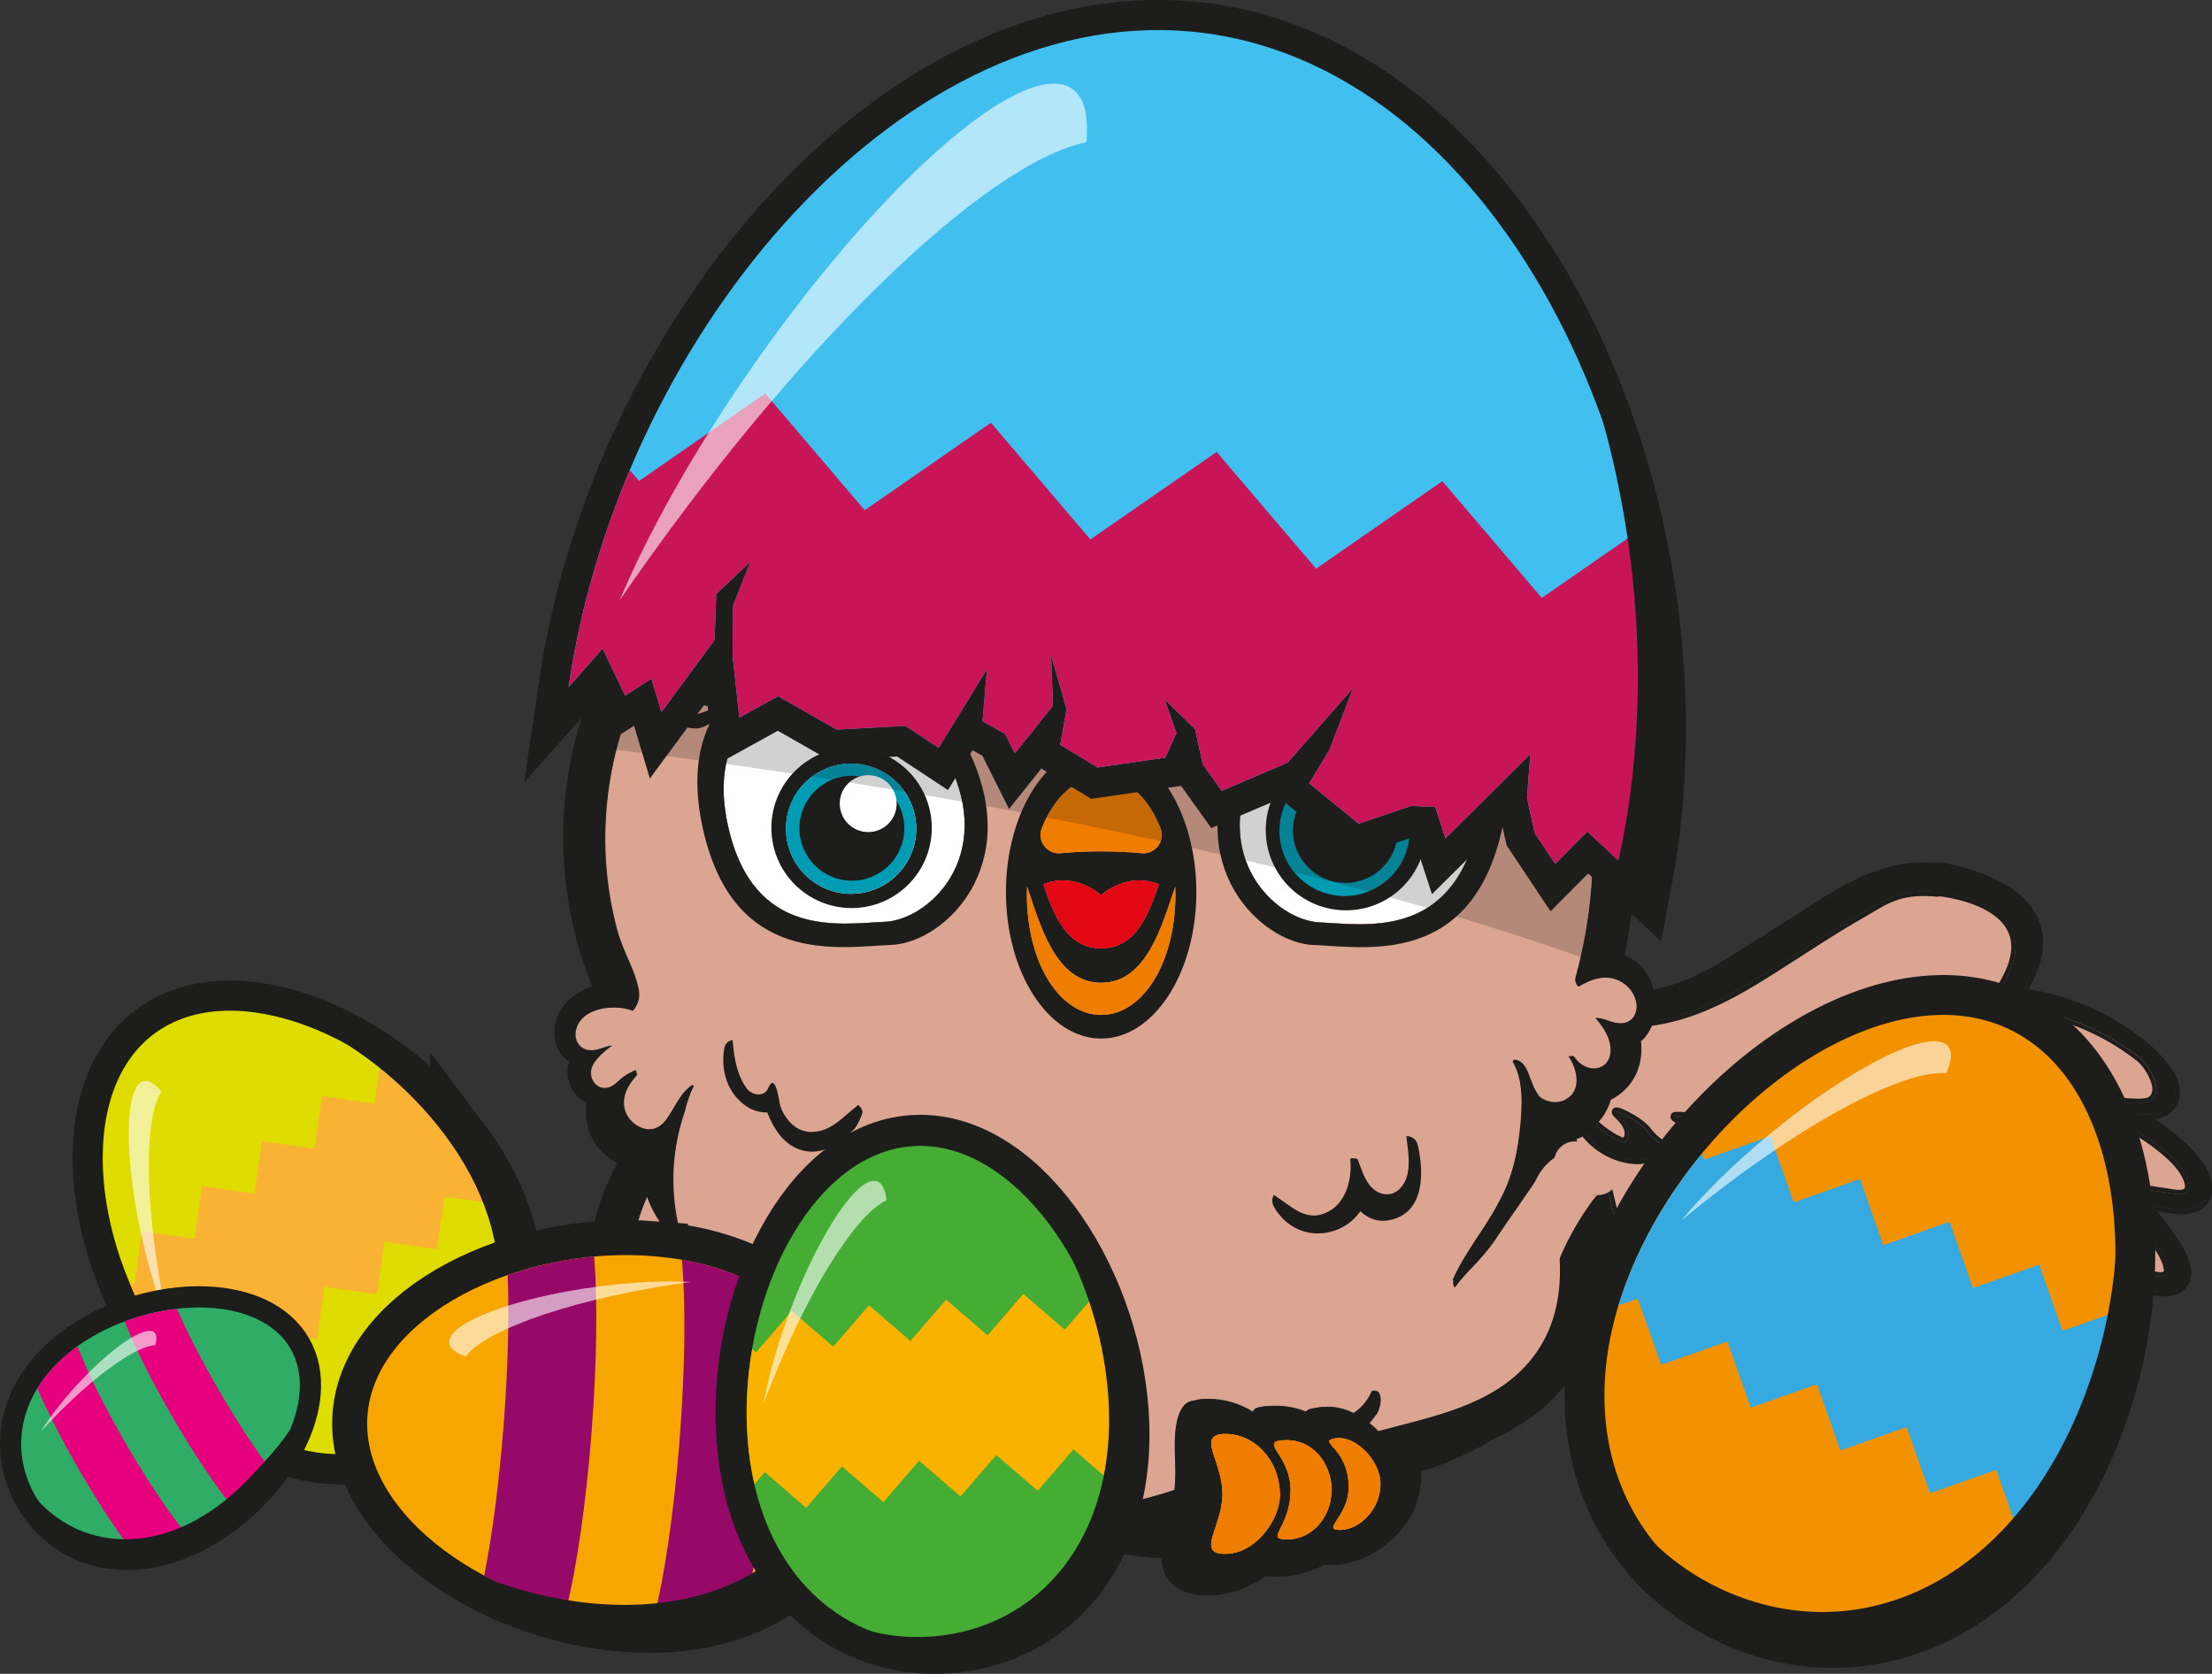
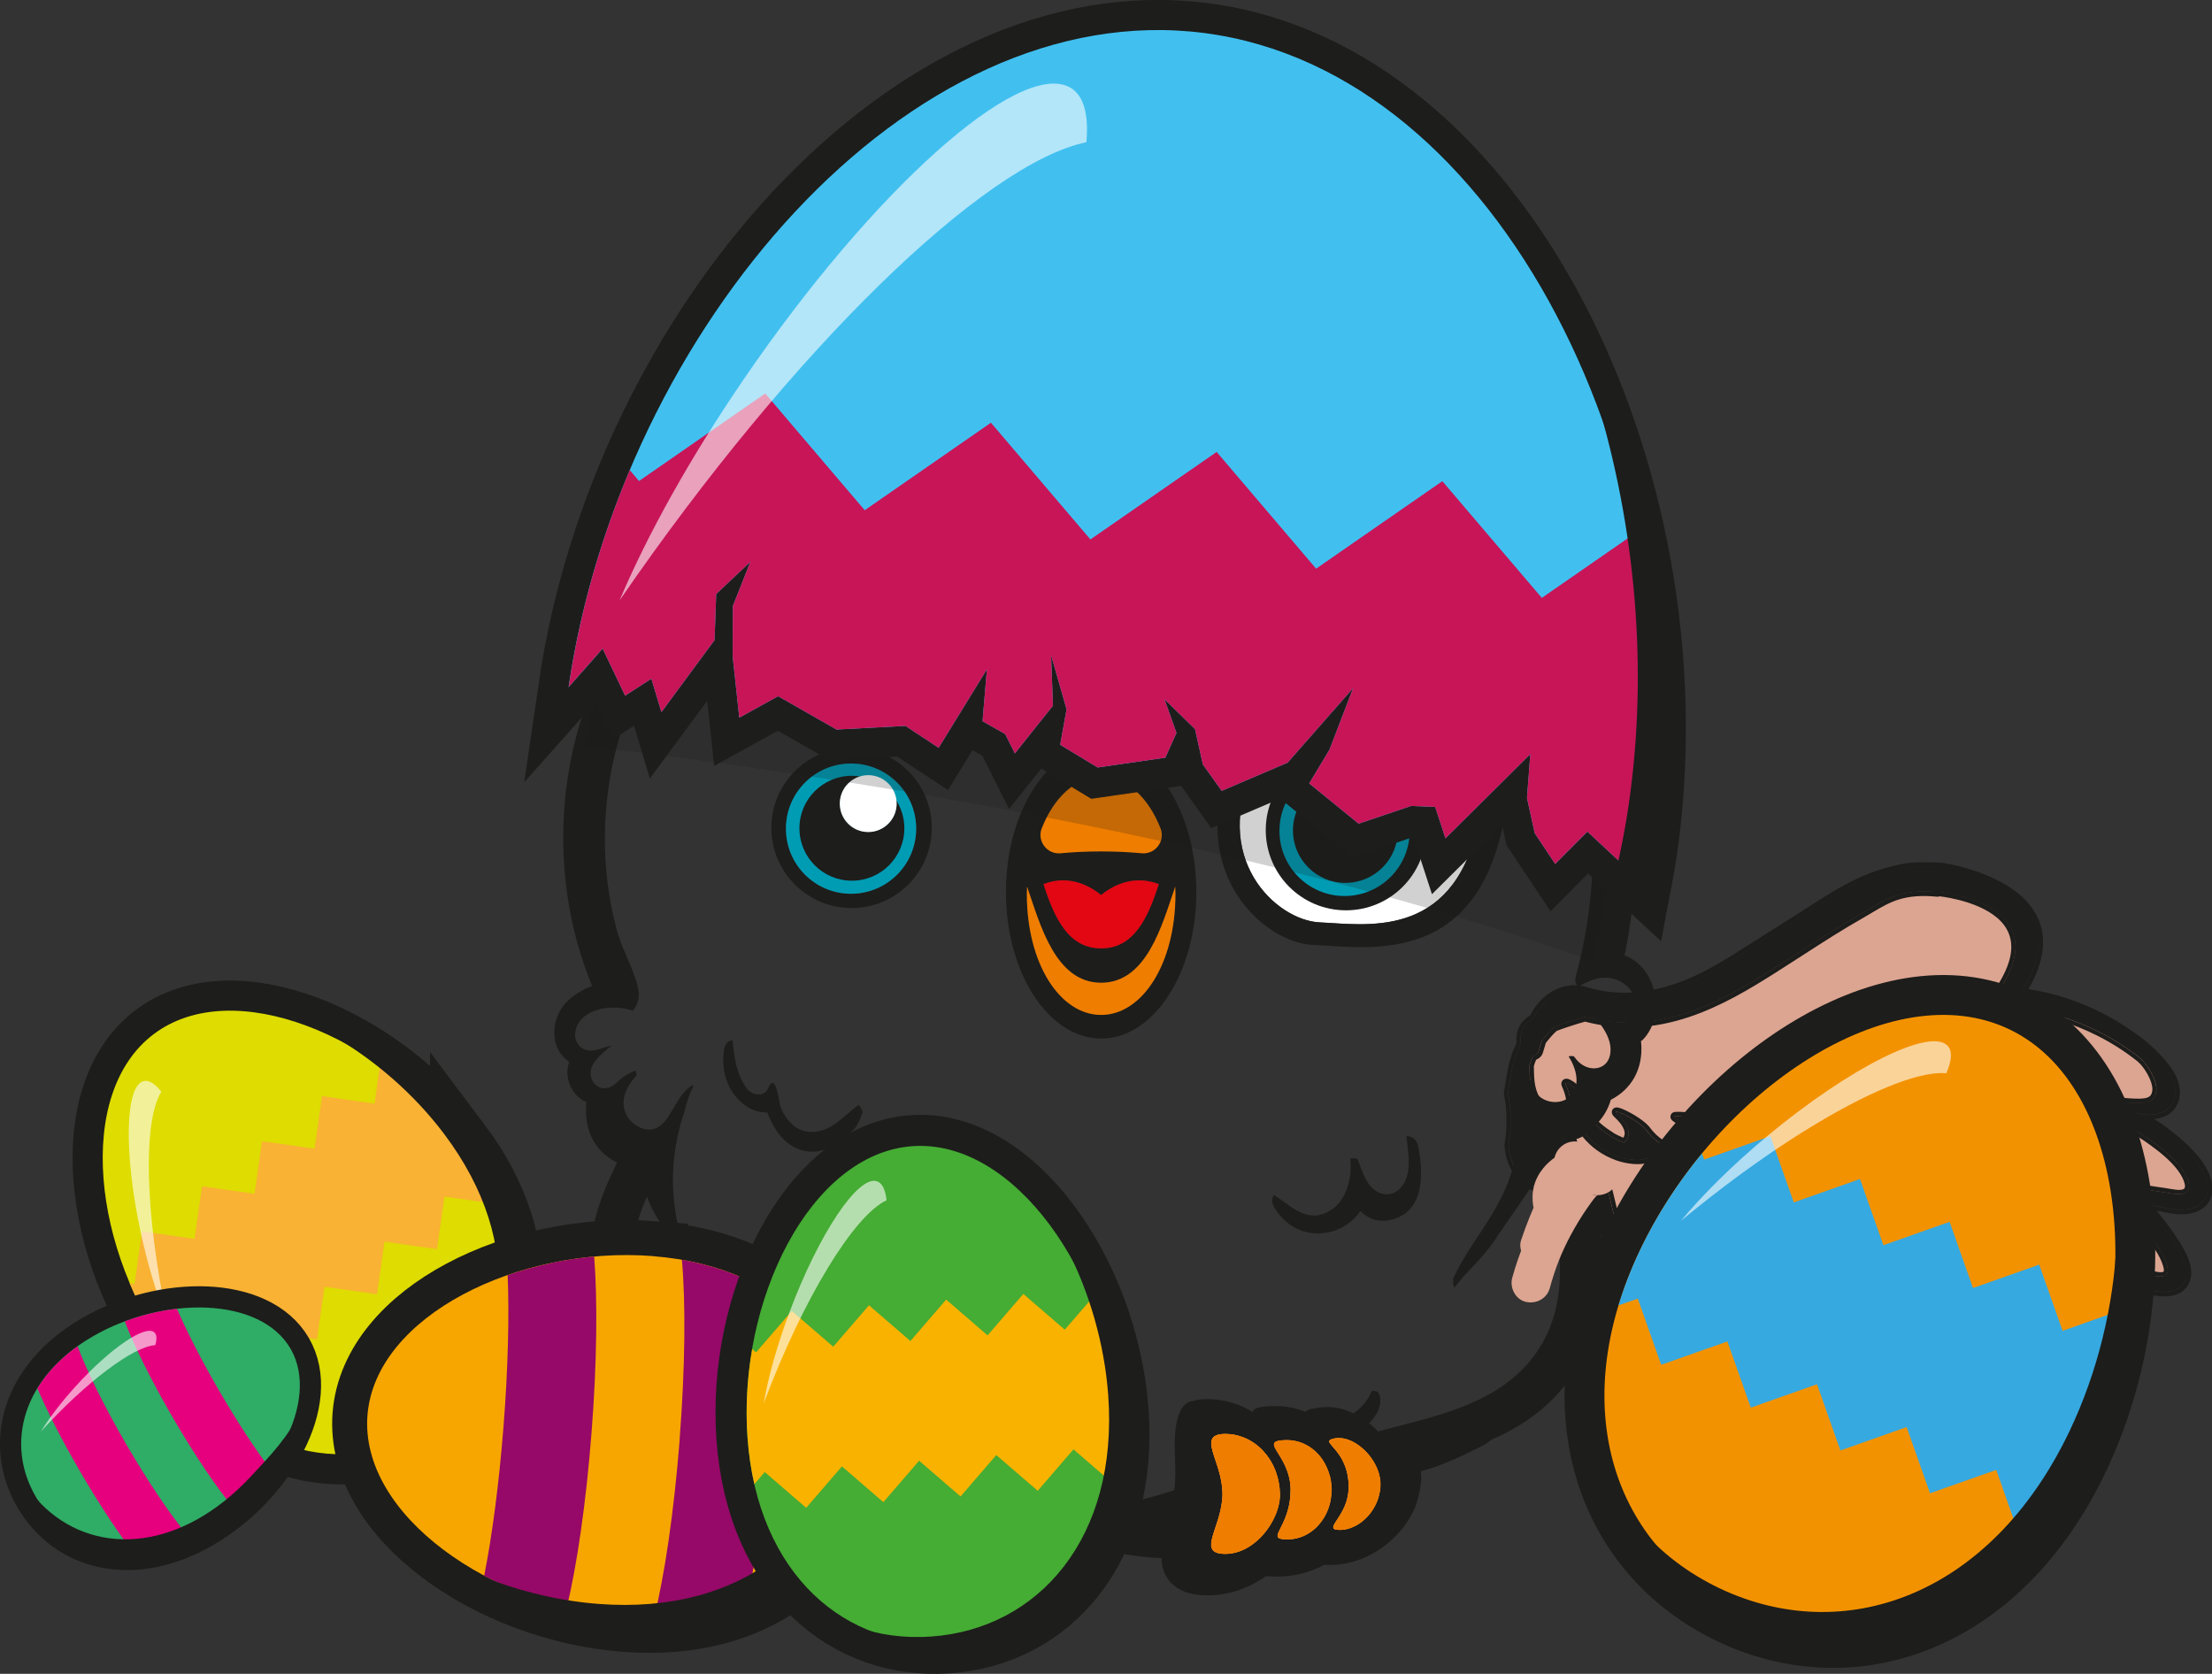
<svg xmlns="http://www.w3.org/2000/svg" id="Laag_2" viewBox="0 0 284.61 215.37">
  <rect x="0" y="0" width="284.61" height="215.37" fill="#333333" stroke="none" />
  <defs>
    <style>.cls-1{fill:#c71558;}.cls-1,.cls-2,.cls-3,.cls-4,.cls-5,.cls-6,.cls-7,.cls-8,.cls-9,.cls-10,.cls-11,.cls-12,.cls-13,.cls-14,.cls-15,.cls-16,.cls-17,.cls-18,.cls-19,.cls-20{stroke-width:0px;}.cls-2{fill:#dca591;}.cls-3{opacity:.2;}.cls-3,.cls-19{fill:#1d1d1b;}.cls-4{fill:#dedc00;}.cls-5{fill:#e30613;}.cls-6{fill:#960968;}.cls-21{stroke-width:10.26px;}.cls-21,.cls-22,.cls-23,.cls-24,.cls-25{stroke:#1d1d1b;stroke-miterlimit:10;}.cls-21,.cls-23,.cls-14,.cls-24{fill:#45ac34;}.cls-7{fill:#fab200;}.cls-22{stroke-width:9px;}.cls-22,.cls-11,.cls-25{fill:#f7a600;}.cls-8{fill:#41c0f0;}.cls-9{fill:#2fac66;}.cls-10{fill:#f39200;}.cls-12{fill:#009cb4;}.cls-13,.cls-15{fill:#fff;}.cls-23{stroke-width:7.75px;}.cls-15{opacity:.6;}.cls-24{stroke-width:8px;}.cls-16{fill:#ef7d00;}.cls-25{stroke-width:5.46px;}.cls-17{fill:#e6007e;}.cls-18{fill:#36a9e1;}.cls-20{fill:#f9b233;}</style>
  </defs>
  <g id="Laag_5">
    <path class="cls-2" d="m197.69,150.53c-.06-1.65,1.01-2.71,1.09-2.21.48,3.13,3.38,6.67,5.3,8.52.43-.86,1.38-5.54,1.61-6.62.34-1.57,2.18,7.61,2.53,8.46.54,1.31,1.29,3.08,2.69,4.01.54.36,1.37.64,1.94.39.59-.25.73-.99.84-1.51.13-.62.13-1.25.03-1.89-.13-.32-1.13-5.57-.94-7.33.07-.67,3.13,6.65,3.18,6.88.49,1.28,1.18,2.51,2.08,3.7.65.85,1.41,1.65,2.24,2.39.7.62,1.42,1.43,2.21.79,1.83-1.46,2.26-4.05,1.67-6.43-.29-.83-.6-1.65-1-2.46-.55-1.11,5.82,9.29,9.52,9.59,3.09.24,2.83-2.42,1.88-4.98-.82-1.36-1.51-2.75-2.07-4.18-.44-1.13,3.79,4.73,6.69,7.02,2.9,2.29,4.35,4.55,6.84,3.38,1.96-.92.54-3.71-.3-5.2-.08-.14-3.71-4.94-4.99-7.35-.66-1.25,5.71,7.93,14.86,12.5,1.13.4,2.62.68,3.64.26,1.22-.5.5-2.35.02-3.3-.06-.12-.13-.24-.19-.36-1.07-1.05-2.07-2.14-2.99-3.18-3.33-3.74-6.1-7.73-8.85-11.73-.84-1.22,6.99,8.61,15.6,15.52,1.36,1.14,2.89,2.26,4.62,2.9,1.55.57,4.04.94,4.76-.45.55-1.06-.41-2.54-1.21-3.53-.08-.1-.17-.21-.26-.31-2.6-1.37-5-3.13-7.1-5.01-5.53-4.96-10.26-12.8-9.32-11.87,1.86,1.84,10.97,13.04,18.06,15.53,1.09.53,2.22.99,3.4,1.33.75.22,2.15.7,2.8.34.53-.3.33-1.07.17-1.57-.61-1.84-2.21-3.73-3.53-5.35-1.09-1.34-2.34-2.84-3.78-4.05-1.93-.82-3.79-1.76-5.53-2.71-.04-.02-9.73-5.35-12.88-8.34-1.47-1.39,12.66,7.75,19.4,9.9,3.12,1.16,4.53,1.14,6.81,1.54.81.14,1.91.28,2.29-.38.3-.52.02-1.32-.26-1.89-.82-1.66-2.63-3.18-4.26-4.36-7.5-5.47-17.37-6.97-25.12-12.08-.28.2-.57.38-.86.54-1.06.56-2.31.89-3.62.99.34.25.63.52.86.83,1.16,1.62-.13,3.03-1.69,3.62-1.86.71-4.37.7-6.53.46-.21-.02-.42-.05-.63-.08.33.29.63.6.85.97,1.16,1.91-.93,2.81-2.67,3.11-1.62.28-3.36.2-5.06-.2.47.48.85,1,.96,1.57.41,2.08-2.56,2.39-4.4,2.43-2.97.06-5.97-.58-8.74-1.79-.12,1.08-.81,2.04-2.13,2.44-1.73.52-3.95.09-5.64-.93-.04-.02-.08-.05-.12-.08-.92.85-3.06.53-4.36.07-1.99-.71-3.41-1.91-4.43-3.33-1.27,1.24-3.85.78-5.54-.38-.46-.31-.86-.65-1.2-1.01-.3,1.08-.45,2.21-.41,3.36.03.97.29,2.29,1.19,3.1Z" />
    <path class="cls-2" d="m257.34,127.26s-.05.03-.08.05c-.89.58-2,.98-3.1,1.27-2.27.6-8.76,1.54-7.53,2.02,1.08.42,3.33.52,4.06,1.47.68.88-1.44,1.73-2.16,1.96-1.91.61-9.83.3-8.58.74,1.5.52,4.52,1.59,5.79,2.31.7.4.83,1.02.25,1.51-.43.35-1.05.51-1.66.61-3.17.5-12.55-.31-11.01.19,2.52.81,4.84,2.12,4.88,2.78.05.66-.17.86-.87,1.03-.61.15-1.28.22-1.94.24-2.74.06-10.77-2.36-9.36-1.64,2.3,1.17,5.02,2.45,5.41,4.64.24,1.37-3.41,1.13-4.27,1.06-2.57-.19-5.26-1.42-7.56-2.69-2.14-1.17-2.74-1.22-3.99-1.19-1.04.02,2.84,1.46,2.65,2.39-.11,1.44-1.15,1.96-2.13,1.94-1.95-.04-3.39-1.24-4.43-2.64-1.24-1.38-4.63-2.89-3.63-1.98,2.68,2.45.91,3.73.88,3.71-.03,0-1.11-.44-1.57-.73-2.48-1.57-3.54-2.83-3.96-5.08-.2-1.05-2.31-2.43-1.96-1.67.54,1.17.62,2.02.78,3.29.34,2.73-2.54,1.14-3.42.25-2.07-2.11-2.02-3.92-2.05-6.04.11-.39.25-.77.43-1.18,0,0,0-.01,0-.02.32-.05.65-.27.74-.59.13-.46.27-.91.42-1.36.07-.09.14-.18.21-.27.16-.2.32-.39.49-.58.09-.1.18-.2.28-.3.04-.04.07-.07.11-.11,0,0,.05-.05.08-.08.03-.03.08-.08.09-.09.05-.05.1-.09.15-.14.08-.07.16-.15.24-.22,1.25-.47,2.51-.88,3.8-1.24.03,0,.07-.02.1-.04,9.69,2.6,17.64-2.01,24.28-6.21,3.77-2.38,7.45-4.89,11.36-7.11,2.89-1.64,4.7-3.23,9.77-2.73,0-.01-.02-.03-.02-.04,0,0,15.36,1.3,8.03,12.53Z" />
    <path class="cls-2" d="m253.7,131.73c.6,1.11-.29,1.87-1.52,2.95,3.39,1.78,7.54,3.46,11.14,4.8,3.34,1.24,6.99,2.14,10.45,2.39,2.27.16,3.44.06,3.68-1.43.21-1.27-1.06-3.5-2.19-4.39-8.24-6.48-17.11-6.55-17.24-6.59-1.65.83-3.55,1.34-5.56,1.52.12.13.91.14,1.24.75Z" />
    <path class="cls-19" d="m257.34,127.26s-.05.03-.08.05c-.89.58-2,.98-3.1,1.27-2.27.6-8.76,1.54-7.53,2.02,1.08.42,3.33.52,4.06,1.47.68.88-1.44,1.73-2.16,1.96-1.91.61-9.83.3-8.58.74,1.5.52,4.52,1.59,5.79,2.31.7.4.83,1.02.25,1.51-.43.35-1.05.51-1.66.61-3.17.5-12.55-.31-11.01.19,2.52.81,4.84,2.12,4.88,2.78.05.66-.17.86-.87,1.03-.61.15-1.28.22-1.94.24-2.74.06-10.77-2.36-9.36-1.64,2.3,1.17,5.02,2.45,5.41,4.64.24,1.37-3.41,1.13-4.27,1.06-2.57-.19-5.26-1.42-7.56-2.69-2.14-1.17-2.74-1.22-3.99-1.19-1.04.02,2.84,1.46,2.65,2.39-.11,1.44-1.15,1.96-2.13,1.94-1.95-.04-3.39-1.24-4.43-2.64-1.24-1.38-4.63-2.89-3.63-1.98,2.68,2.45.91,3.73.88,3.71-.03,0-1.11-.44-1.57-.73-2.48-1.57-3.54-2.83-3.96-5.08-.2-1.05-2.31-2.43-1.96-1.67.54,1.17.62,2.02.78,3.29.34,2.73-2.54,1.14-3.42.25-2.07-2.11-2.02-3.92-2.05-6.04.11-.39.25-.77.43-1.18,0,0,0-.01,0-.02.32-.05.65-.27.74-.59.13-.46.27-.91.42-1.36.07-.09.14-.18.21-.27.16-.2.32-.39.49-.58.09-.1.18-.2.28-.3.04-.04.07-.07.11-.11,0,0,.05-.05.08-.08.03-.03.08-.08.09-.09.05-.05.1-.09.15-.14.08-.07.16-.15.24-.22,1.25-.47,2.51-.88,3.8-1.24.03,0,.07-.02.1-.04,9.69,2.6,17.64-2.01,24.28-6.21,3.77-2.38,7.45-4.89,11.36-7.11,2.89-1.64,4.7-3.23,9.77-2.73,0-.01-.02-.03-.02-.04,0,0,15.36,1.3,8.03,12.53Zm-7.68-15.73c-3.74-.13-4.26-.01-6.44.54-4.44,1.13-7.99,3.66-11.54,5.91-2.32,1.47-4.64,2.94-6.96,4.4-2.18,1.38-4.37,2.76-6.81,3.84-4.03,1.79-8.96,2.85-13.96,1.3-.25-.08-.49-.12-.71-.12-.08-.03-.16-.06-.25-.06-1.87-.14-3.5.72-4.67,2.1-.4.48-.73,1.01-1.01,1.56-.67.41-1.27.96-1.52,1.75-.14.44-.19.92-.13,1.38-.04.15-.08.3-.12.46-.38.8-.68,1.65-.89,2.53-.25,1.04-.37,2.12-.56,3.18-.02.11-.04.22-.06.32.2.89.3,1.82.33,2.74.04,1.32,0,2.65-.25,3.95.02.3.06.61.12.91.35,1.93,1.55,4.04,4.01,4.75.16.05.33.06.5.06,1.06,2.25,2.75,4.35,4.92,6.09.61.49,1.48.54,1.89,0,.11-.14.2-.28.3-.43.19.48.39.96.63,1.43.93,1.88,2.27,4.05,4.74,4.8,2.5.76,3.88-.15,4.5-1.65.35.49.74.98,1.15,1.45,1.5,1.72,4.16,4.58,6.69,3.4,1.41-.66,2.29-2.05,2.77-3.47.11.16.22.32.33.48,1.58,2.15,4.15,3.79,7.03,3.69,2.54-.09,3.61-1.31,3.83-2.98.19.22.39.44.59.66,2.18,2.36,5.66,4.57,8.93,3.51,1.85-.6,2.42-2.08,2.31-3.67,1.67,1.46,3.57,2.75,5.73,3.52,2.89,1.02,6.97.89,7.2-2.03.01-.15.02-.31.01-.46,1.38,1.03,2.88,1.92,4.48,2.54,3.69,1.42,8.61.59,7.94-3.26-.08-.43-.21-.86-.39-1.29.42.14.84.28,1.27.39,1.92.52,4.28.92,5.33-.59.91-1.3.17-3.13-.68-4.56-1.22-2.04-2.75-4.01-4.42-5.86,1.27.37,2.55.67,3.82.84,2.02.28,3.97-.3,4.35-2.01.34-1.52-.59-3.27-1.76-4.62-2-2.32-4.58-4.17-7.39-5.72.07.01.14.03.21.04,1.76.34,3.53.13,4.37-1.15.79-1.22.5-2.77-.37-4.14-1.78-2.81-5.27-5.29-8.43-6.96-3.27-1.73-6.85-2.88-10.46-3.34.08-.15.14-.3.18-.46,7.91-13.23-10.68-15.71-10.68-15.71Zm2.81,19.44c2.01-.18,3.91-.69,5.56-1.52.13.04,9,.11,17.24,6.59,1.14.9,2.4,3.12,2.19,4.39-.25,1.49-1.42,1.59-3.68,1.43-3.46-.25-7.11-1.15-10.45-2.39-3.61-1.34-7.75-3.02-11.14-4.8,1.23-1.08,2.12-1.84,1.52-2.95-.33-.61-1.12-.62-1.24-.75Zm14.99,37.13c-1.74-.64-3.27-1.76-4.62-2.9-8.6-6.9-16.44-16.74-15.6-15.52,2.75,4,5.52,8,8.85,11.73.92,1.04,1.92,2.12,2.99,3.18.06.12.13.24.19.36.48.95,1.2,2.8-.02,3.3-1.02.42-2.51.14-3.64-.26-9.15-4.57-15.53-13.75-14.86-12.5,1.28,2.41,4.91,7.21,4.99,7.35.84,1.49,2.26,4.28.3,5.2-2.49,1.17-3.94-1.1-6.84-3.38-2.9-2.29-7.13-8.15-6.69-7.02.56,1.42,1.25,2.82,2.07,4.18.95,2.56,1.2,5.22-1.88,4.98-3.7-.29-10.07-10.7-9.52-9.59.4.81.71,1.63,1,2.46.58,2.38.16,4.96-1.67,6.43-.79.63-1.51-.18-2.21-.79-.84-.74-1.59-1.54-2.24-2.39-.9-1.18-1.59-2.42-2.08-3.7-.05-.23-3.11-7.55-3.18-6.88-.18,1.76.81,7.01.94,7.33.1.64.1,1.27-.03,1.89-.11.52-.25,1.26-.84,1.51-.57.24-1.4-.03-1.94-.39-1.4-.93-2.16-2.7-2.69-4.01-.35-.86-2.2-10.03-2.53-8.46-.23,1.08-1.18,5.76-1.61,6.62-1.92-1.85-4.82-5.39-5.3-8.52-.08-.5-1.15.55-1.09,2.21-.9-.81-1.16-2.13-1.19-3.1-.04-1.16.12-2.28.41-3.36.35.36.74.69,1.2,1.01,1.69,1.16,4.27,1.61,5.54.38,1.02,1.42,2.45,2.62,4.43,3.33,1.3.46,3.43.77,4.36-.07.04.03.08.05.12.08,1.69,1.02,3.9,1.45,5.64.93,1.32-.39,2.01-1.36,2.13-2.44,2.76,1.21,5.77,1.85,8.74,1.79,1.84-.03,4.81-.35,4.4-2.43-.11-.56-.49-1.08-.96-1.57,1.7.39,3.44.48,5.06.2,1.74-.3,3.84-1.2,2.67-3.11-.22-.36-.52-.68-.85-.97.21.03.42.06.63.08,2.16.24,4.67.25,6.53-.46,1.56-.59,2.85-2,1.69-3.62-.22-.31-.52-.59-.86-.83,1.31-.1,2.56-.43,3.62-.99.29-.16.59-.34.86-.54,7.76,5.11,17.62,6.61,25.12,12.08,1.63,1.19,3.44,2.7,4.26,4.36.28.57.56,1.36.26,1.89-.38.67-1.48.53-2.29.38-2.28-.4-3.69-.38-6.81-1.54-6.75-2.14-20.88-11.29-19.4-9.9,3.16,2.98,12.85,8.32,12.88,8.34,1.74.95,3.61,1.89,5.53,2.71,1.44,1.21,2.69,2.71,3.78,4.05,1.32,1.62,2.91,3.51,3.53,5.35.17.5.37,1.27-.17,1.57-.65.36-2.05-.12-2.8-.34-1.18-.34-2.32-.8-3.4-1.33-7.09-2.49-16.21-13.69-18.06-15.53-.94-.93,3.8,6.91,9.32,11.87,2.1,1.88,4.51,3.64,7.1,5.01.09.1.18.2.26.31.8.99,1.76,2.47,1.21,3.53-.72,1.39-3.21,1.02-4.76.45Z" />
    <path class="cls-19" d="m278.59,137.35c.16.22.31.44.46.66.87,1.37,1.16,2.92.37,4.14-.83,1.28-2.6,1.48-4.37,1.15-.07-.01-.14-.03-.21-.04,2.81,1.55,5.39,3.4,7.39,5.72.17.19.33.39.48.6.92,1.24,1.56,2.71,1.27,4.02-.38,1.71-2.32,2.29-4.35,2.01-1.27-.18-2.54-.47-3.82-.84.94,1.04,1.84,2.12,2.66,3.23.64.86,1.23,1.74,1.76,2.63.85,1.42,1.58,3.26.68,4.56-1.05,1.5-3.41,1.1-5.33.59-.43-.12-.85-.25-1.27-.39.18.42.31.85.39,1.29.67,3.85-4.25,4.68-7.94,3.26-1.61-.62-3.1-1.5-4.48-2.54,0,.15,0,.3-.01.46-.23,2.92-4.31,3.05-7.2,2.03-2.17-.77-4.06-2.06-5.73-3.52.11,1.6-.45,3.07-2.31,3.67-3.27,1.06-6.75-1.14-8.93-3.51-.2-.22-.4-.44-.59-.66-.22,1.67-1.28,2.89-3.83,2.98-2.86.1-5.43-1.53-7.01-3.66,0,0-.01-.02-.02-.02-.12-.16-.23-.32-.33-.48-.48,1.42-1.36,2.82-2.77,3.47-2.53,1.18-5.19-1.68-6.69-3.4-.34-.39-.66-.79-.96-1.19-.06-.09-.13-.17-.19-.26-.62,1.49-2,2.41-4.5,1.65-1.5-.46-2.58-1.43-3.41-2.55-.54-.73-.97-1.51-1.33-2.25-.23-.48-.44-.95-.63-1.43-.09.14-.19.29-.3.43-.41.54-1.27.49-1.89,0-1.28-1.03-2.39-2.18-3.31-3.41-.64-.86-1.18-1.76-1.62-2.68-.17,0-.34-.01-.5-.06-1.26-.36-2.18-1.09-2.84-1.97s-1-1.84-1.18-2.78c-.06-.3-.09-.61-.12-.91.24-1.3.29-2.63.25-3.95-.03-.93-.13-1.85-.33-2.74.02-.11.04-.21.06-.32.19-1.06.31-2.13.56-3.18.21-.89.51-1.73.89-2.53.04-.16.08-.31.12-.46-.07-.47-.01-.95.13-1.38.25-.79.85-1.34,1.52-1.75.28-.56.61-1.09,1.01-1.56,1.17-1.38,2.8-2.24,4.67-2.1.09,0,.17.03.25.06.22,0,.46.04.71.12,5.01,1.55,9.93.5,13.96-1.3,2.44-1.08,4.63-2.46,6.81-3.84,2.32-1.47,4.64-2.93,6.96-4.4,3.55-2.25,7.11-4.77,11.54-5.91,2.18-.56,2.7-.67,6.44-.54,0,0,7.96,1.06,11.25,5.5,1.74,2.35,2.17,5.64-.56,10.21-.04.16-.1.31-.18.46,3.6.45,7.19,1.61,10.46,3.34,2.91,1.54,6.1,3.77,7.97,6.3m-26.12-6.37c.11.12.8.13,1.16.62.03.04.05.08.08.12.6,1.11-.29,1.87-1.52,2.95,3.39,1.78,7.54,3.46,11.14,4.8,3.34,1.24,6.99,2.14,10.45,2.39,2.27.16,3.44.06,3.68-1.43.15-.91-.46-2.32-1.24-3.38-.3-.41-.63-.77-.95-1.02-8.24-6.48-17.11-6.55-17.24-6.59-1.65.83-3.55,1.34-5.56,1.52m-54.4,11.22c.22.29.47.59.77.89.88.89,3.76,2.48,3.42-.25-.16-1.27-.24-2.12-.78-3.29-.28-.6.99.14,1.63,1,.17.22.29.45.33.67.2,1.05.54,1.89,1.1,2.64.63.85,1.55,1.6,2.87,2.43.46.29,1.54.72,1.57.73.03,0,1.35-.94,0-2.77-.22-.29-.5-.61-.87-.94-.07-.06-.11-.11-.14-.15-.42-.56,2.62.84,3.78,2.13,1.04,1.4,2.48,2.59,4.43,2.64.98.02,2.02-.5,2.13-1.94.03-.13-.02-.26-.13-.41-.53-.72-2.46-1.57-2.68-1.87-.05-.07-.01-.11.16-.11,1.25-.02,1.86.03,3.99,1.19,2.3,1.27,4.99,2.5,7.56,2.69.86.06,4.52.3,4.27-1.06-.09-.52-.31-.98-.63-1.41-1.02-1.38-3.02-2.33-4.78-3.23-.09-.05-.14-.08-.16-.1-.23-.31,6.95,1.79,9.52,1.74.66-.01,1.32-.09,1.94-.24.7-.17.91-.36.87-1.03,0-.09-.05-.18-.13-.29-.52-.71-2.57-1.78-4.76-2.49-.1-.03-.15-.06-.16-.08-.24-.32,8.2.36,11.17-.11.61-.1,1.23-.25,1.66-.61.42-.35.47-.77.21-1.13-.1-.14-.26-.27-.45-.38-1.27-.72-4.29-1.78-5.79-2.31-.07-.02-.11-.05-.13-.07-.25-.34,6.91-.09,8.7-.67.71-.23,2.82-1.07,2.17-1.95,0,0,0,0,0-.01-.73-.95-2.97-1.05-4.06-1.47-.07-.03-.11-.06-.14-.09-.37-.5,5.53-1.37,7.67-1.94,1.1-.29,2.21-.7,3.1-1.27.02-.02.05-.03.08-.05,2.58-3.95,2.35-6.68.96-8.54-2.55-3.44-8.99-3.98-8.99-3.98,0,.01.02.03.02.04-5.07-.5-6.88,1.09-9.77,2.73-3.92,2.22-7.6,4.73-11.36,7.11-6.64,4.2-14.58,8.81-24.28,6.21-.03.01-.07.03-.1.04-1.28.36-2.55.77-3.8,1.24-.08.07-.16.15-.24.22-.05.05-.1.09-.15.14,0,0-.06.06-.09.09-.03.03-.07.07-.08.08-.04.04-.07.07-.11.11-.09.1-.19.2-.28.3-.17.19-.33.38-.49.58-.07.09-.14.18-.21.27-.15.45-.28.91-.42,1.36-.09.32-.42.54-.74.59,0,0,0,.01,0,.02-.18.41-.32.79-.43,1.18.02,1.81-.01,3.4,1.28,5.15m49.34-5.83c.32.24.61.5.83.79,0,.01.02.02.03.04,1.16,1.62-.13,3.03-1.69,3.62-1.86.71-4.37.7-6.53.46-.21-.02-.42-.05-.63-.08.26.22.49.46.69.73.06.08.11.16.16.24,1.16,1.91-.93,2.81-2.67,3.11-1.62.28-3.36.2-5.06-.2.17.18.33.36.47.55.24.32.42.66.48,1.01.41,2.08-2.56,2.39-4.4,2.43-2.97.06-5.97-.58-8.74-1.79-.12,1.08-.81,2.04-2.13,2.44-1.73.52-3.95.09-5.64-.93-.04-.02-.08-.05-.12-.08-.92.85-3.06.53-4.36.07-1.93-.69-3.34-1.84-4.35-3.21-.03-.04-.06-.08-.08-.11-1.27,1.24-3.85.78-5.54-.38-.46-.31-.86-.65-1.2-1.01-.3,1.08-.45,2.21-.41,3.36.03.81.21,1.87.81,2.67.11.15.24.3.39.43-.06-1.53.86-2.55,1.05-2.29.02.02.03.05.03.08.28,1.82,1.38,3.78,2.63,5.47.9,1.21,1.87,2.27,2.67,3.05.43-.86,1.38-5.54,1.61-6.62.04-.2.11-.23.2-.11.59.8,2.02,7.83,2.33,8.57.35.86.79,1.91,1.45,2.8.35.47.76.89,1.24,1.22.54.36,1.37.64,1.94.39.59-.25.73-.99.84-1.51.13-.62.13-1.25.03-1.89-.13-.32-1.13-5.57-.94-7.33,0-.07.05-.05.12.04.57.77,3.02,6.63,3.06,6.84.47,1.22,1.12,2.4,1.96,3.53.04.06.08.11.12.17.65.85,1.41,1.65,2.24,2.39.7.62,1.42,1.43,2.21.79,1.83-1.46,2.26-4.05,1.67-6.43-.29-.83-.6-1.65-1-2.46-.06-.12-.04-.11.05.02.24.32.96,1.4,1.94,2.73,2.07,2.79,5.28,6.67,7.52,6.85,3.09.24,2.83-2.42,1.88-4.98-.82-1.36-1.51-2.75-2.07-4.18-.44-1.13,3.79,4.73,6.69,7.02,2.9,2.29,4.35,4.55,6.84,3.38,1.96-.92.54-3.71-.3-5.2-.08-.14-3.71-4.94-4.99-7.35-.66-1.25,5.71,7.93,14.86,12.5,1.13.4,2.62.68,3.64.26,1.22-.5.5-2.35.02-3.3-.06-.12-.13-.24-.19-.36-1.07-1.05-2.07-2.14-2.99-3.18-1.62-1.82-3.11-3.7-4.52-5.61-1.5-2.02-2.91-4.07-4.32-6.13-.84-1.22,6.99,8.61,15.6,15.52,1.36,1.14,2.89,2.26,4.62,2.9,1.55.57,4.04.94,4.76-.45.48-.93-.2-2.17-.91-3.14-.1-.14-.2-.27-.3-.39-.08-.1-.17-.21-.26-.31-2.6-1.37-5-3.13-7.1-5.01-2.44-2.18-4.72-4.93-6.43-7.24-2.17-2.93-3.42-5.15-2.9-4.63,1.86,1.84,10.97,13.04,18.06,15.53,1.09.53,2.22.99,3.4,1.33.75.22,2.15.7,2.8.34.53-.3.33-1.07.17-1.57-.35-1.07-1.04-2.15-1.81-3.18-.56-.76-1.16-1.49-1.72-2.17-1.09-1.34-2.34-2.84-3.78-4.05-1.93-.82-3.79-1.76-5.53-2.71-.04-.02-9.73-5.35-12.88-8.34-.04-.04-.07-.07-.09-.09-.57-.77,12.94,7.91,19.49,9.99,3.12,1.16,4.53,1.14,6.81,1.54.81.14,1.91.28,2.29-.38.3-.52.02-1.32-.26-1.89-.17-.35-.38-.68-.63-1.01-.94-1.26-2.34-2.41-3.63-3.35-7.5-5.47-17.37-6.97-25.12-12.08-.28.2-.57.38-.86.54-1.06.56-2.31.89-3.62.99m31.64.65h0c-.91-1.22-2.15-2.45-3.71-3.63-1.31-1-2.85-1.98-4.45-2.83-3.11-1.64-6.51-2.78-9.9-3.29,1.23-2.13,1.86-4.13,1.88-5.95.02-1.69-.49-3.24-1.51-4.61-.79-1.07-1.91-2.04-3.31-2.88-1.1-.66-2.39-1.24-3.82-1.73-2.42-.83-4.41-1.1-4.5-1.11-.02,0-.04,0-.05,0-3.74-.13-4.34-.01-6.59.56-3.97,1.01-7.23,3.1-10.37,5.12-.44.28-.89.57-1.33.85-.76.48-1.53.96-2.29,1.45-1.56.99-3.12,1.97-4.67,2.96-2.12,1.34-4.31,2.72-6.74,3.8-2.19.97-4.36,1.6-6.46,1.86-2.47.31-4.87.11-7.11-.59-.26-.08-.51-.13-.76-.14-.11-.04-.21-.06-.32-.07-1.94-.15-3.77.67-5.14,2.3-.38.45-.71.95-1.01,1.53-.85.54-1.38,1.19-1.62,1.97-.16.5-.21,1.02-.16,1.51-.03.11-.06.21-.08.31-.39.82-.69,1.7-.91,2.6-.17.72-.28,1.45-.4,2.16-.05.34-.11.7-.17,1.05-.02.11-.04.21-.06.32-.01.07-.01.15,0,.22.18.81.29,1.67.32,2.64.05,1.5-.03,2.71-.24,3.83,0,.05-.01.1,0,.15.03.33.07.66.12.97.2,1.12.65,2.17,1.28,3.02.8,1.07,1.85,1.8,3.13,2.17.09.03.19.05.3.06.42.85.94,1.68,1.53,2.48.95,1.28,2.1,2.47,3.41,3.51.47.38,1.08.56,1.62.5.28-.04.54-.14.75-.29.09.21.19.41.29.61.47.95.91,1.7,1.39,2.34,1.05,1.41,2.26,2.31,3.69,2.75,1.3.4,2.43.4,3.34,0,.56-.24,1.03-.64,1.4-1.16.21.27.43.54.66.79,1.29,1.48,4.32,4.94,7.35,3.54,1.34-.62,2.16-1.76,2.67-2.84.83,1.03,1.85,1.9,2.96,2.52,1.35.75,2.83,1.11,4.27,1.06,2.49-.09,3.61-1.19,4.09-2.39,1.24,1.32,2.7,2.4,4.13,3.06,1.87.86,3.64,1.03,5.28.49,1.51-.49,2.42-1.55,2.65-3.05,1.68,1.34,3.34,2.29,5.03,2.89,2.04.72,4.85.95,6.55-.15.69-.45,1.13-1.08,1.32-1.85,1.28.88,2.54,1.55,3.82,2.04,1.28.49,2.72.73,4.06.68,1.44-.06,2.65-.46,3.48-1.14.7-.57,1.46-1.63,1.15-3.41-.02-.11-.04-.22-.07-.33.09.03.18.05.26.07.82.22,2.03.51,3.15.48,1.27-.03,2.21-.46,2.78-1.29.87-1.24.65-2.98-.66-5.16-.52-.87-1.12-1.77-1.79-2.68-.46-.62-.96-1.26-1.5-1.9.74.17,1.45.3,2.14.4,1.16.16,2.22.06,3.08-.29,1.02-.42,1.67-1.16,1.89-2.15.37-1.67-.54-3.35-1.37-4.47-.16-.21-.33-.43-.51-.63-1.45-1.68-3.27-3.21-5.52-4.65.2-.02.39-.05.57-.09.97-.21,1.71-.69,2.18-1.42.85-1.31.72-3.03-.36-4.74-.15-.23-.31-.46-.48-.7h0Zm-20.9-6.99s.01,0,.02,0c2.79.17,10,1.14,16.76,6.46.27.22.57.53.85.91.77,1.04,1.25,2.28,1.14,2.95-.15.89-.59,1.14-3.09.96-3.2-.23-6.76-1.05-10.3-2.36-4.14-1.54-7.62-3.01-10.36-4.4.39-.36.72-.7.95-1.06.43-.67.45-1.35.08-2.03-.03-.05-.06-.1-.09-.14,1.45-.26,2.8-.69,4.03-1.3h0Zm-8.65-14.71c1.13.13,6.26.89,8.37,3.74h0c.67.91.97,1.96.9,3.12-.09,1.38-.7,2.95-1.81,4.69-.73.47-1.72.87-2.92,1.19-.7.19-1.83.41-3.02.64-4.13.81-4.83,1.03-5.04,1.56-.08.2-.05.43.08.61.09.12.21.21.38.27.4.16.9.26,1.44.38.9.19,2.02.44,2.38.91h0s0,.01,0,.02c-.02.05-.14.25-.69.55-.4.22-.89.41-1.21.51-.92.3-3.63.37-5.6.42-.78.02-1.53.04-2.06.07-.8.04-1.19.08-1.37.45-.1.2-.07.43.06.6.11.15.27.22.39.26,1.33.47,4.45,1.56,5.7,2.26.16.09.24.17.28.23.05.07.12.17-.11.36-.36.29-.96.42-1.39.48-1.65.26-5.15.15-7.71.07-.95-.03-1.77-.06-2.37-.06-.87,0-1.3,0-1.5.37-.1.2-.08.43.05.61.11.15.28.22.44.28,2.26.73,4.08,1.76,4.48,2.29.01.01.02.02.02.03.01.2-.02.25-.02.25,0,.01-.07.07-.43.16-.54.13-1.16.21-1.82.22-1.51.03-4.83-.75-7.03-1.27-.67-.16-1.25-.29-1.67-.38-.23-.05-.41-.08-.53-.1-.16-.02-.53-.07-.74.25-.13.2-.12.46.02.66.09.12.2.19.36.27.11.06.22.11.33.17,1.58.8,3.38,1.71,4.26,2.89.28.38.46.77.53,1.18,0,.04,0,.04-.01.06-.19.22-1.19.53-3.67.35-2.04-.15-4.37-.98-7.33-2.62-2.19-1.19-2.87-1.29-4.28-1.26-.33,0-.55.13-.66.36-.1.21-.08.45.07.64s.42.37,1.03.72c.55.32,1.39.81,1.65,1.15,0,.01.02.02.02.03-.1,1.31-1.13,1.43-1.57,1.42-1.48-.03-2.83-.84-3.99-2.41-.01-.01-.02-.03-.03-.04-.7-.78-1.88-1.47-2.36-1.73-.4-.22-.8-.41-1.12-.54-.39-.15-.79-.28-1.09-.03-.22.18-.32.54-.07.88.05.07.12.15.21.23.32.3.59.59.8.86.38.52.55.99.49,1.39-.03.17-.09.31-.16.4-.35-.15-.88-.38-1.15-.55-1.32-.83-2.16-1.54-2.72-2.29-.5-.68-.81-1.42-1-2.41-.05-.29-.2-.59-.43-.9-.27-.36-.66-.74-1.07-1.03-.58-.41-.98-.51-1.3-.32-.23.14-.43.46-.22.92.47,1.02.56,1.77.7,2.9l.03.23c.06.47,0,.8-.13.87-.42.2-1.73-.46-2.33-1.08-.27-.28-.51-.55-.72-.83-1.13-1.53-1.15-2.89-1.17-4.61v-.13c.08-.28.18-.55.29-.81.42-.16.75-.5.87-.9.13-.45.25-.85.38-1.26.05-.06.1-.13.14-.18.15-.19.31-.38.47-.56.09-.1.18-.19.26-.29.03-.04.07-.07.1-.11l.03-.03.04-.04.05-.05.03-.03s.09-.09.14-.13c.05-.05.1-.1.16-.14,1.16-.43,2.38-.83,3.62-1.18,4.4,1.15,8.8.95,13.44-.61,4.1-1.38,7.74-3.57,11.11-5.71,1.1-.7,2.22-1.42,3.29-2.11,2.6-1.68,5.29-3.42,8.05-4.98.37-.21.73-.42,1.07-.63,2.3-1.37,4.12-2.45,8.37-2.03.07,0,.14,0,.21-.02h0Zm2.41,20.18c3.66,2.35,7.8,3.95,11.8,5.5,4.48,1.74,9.11,3.53,12.99,6.36,1.04.76,2.54,1.92,3.51,3.23.23.32.43.63.58.93.31.62.41,1.13.28,1.36-.14.25-.72.29-1.71.11-.56-.1-1.06-.17-1.55-.24-1.53-.22-2.85-.41-5.16-1.27,0,0-.02,0-.02,0-4.29-1.36-11.6-5.59-15.97-8.12-.99-.58-1.85-1.07-2.46-1.41-.32-.18-.56-.31-.73-.39-.22-.11-.64-.31-.94.03-.16.17-.22.47-.02.75.04.05.09.1.15.17,3.19,3.01,12.9,8.37,13,8.42,1.98,1.08,3.78,1.96,5.51,2.7,1.35,1.14,2.54,2.56,3.65,3.92.08.1.16.19.24.29.49.6.99,1.22,1.47,1.86.89,1.2,1.44,2.16,1.73,3.03.06.19.15.47.15.69,0,.18-.04.2-.06.21-.38.21-1.59-.15-2.11-.31-.09-.03-.18-.05-.27-.08-1.09-.31-2.2-.75-3.31-1.29-.02,0-.04-.02-.06-.03-2.47-.87-5.51-2.96-9.04-6.21-2.96-2.73-5.57-5.62-7.29-7.53-.7-.77-1.2-1.33-1.53-1.65-.45-.44-.83-.13-.87-.1-.37.32-.13.78.03,1.09.14.27.35.63.61,1.04.61.98,1.42,2.16,2.29,3.32,1.5,2.02,3.85,4.94,6.5,7.32,2.27,2.03,4.66,3.73,7.12,5.04,0,0,0,0,.01.01.06.07.12.14.17.2.1.13.2.25.29.37.84,1.13,1.14,2.01.86,2.55-.47.92-2.45.78-4.07.18-1.77-.65-3.31-1.84-4.46-2.8,0,0,0,0,0,0-6.58-5.28-12.79-12.38-14.82-14.71-.24-.28-.43-.49-.56-.64-.07-.08-.13-.14-.16-.18-.39-.4-.76-.14-.8-.1-.19.15-.31.44-.13.75.02.03.04.06.07.11,1.44,2.09,2.85,4.14,4.34,6.14,1.59,2.14,3.08,3.99,4.55,5.65.78.88,1.82,2.02,2.96,3.15.05.09.1.18.14.27.49.97.7,1.84.54,2.26-.05.13-.13.22-.28.27-.71.29-1.91.2-3.21-.26-3-1.5-6.05-3.68-9.06-6.49-2.45-2.28-4.23-4.36-5.08-5.36-.17-.2-.31-.37-.41-.47-.06-.07-.1-.11-.14-.15-.36-.34-.71-.12-.75-.09-.19.13-.32.39-.2.7.02.04.04.08.07.14,1.07,2.01,3.68,5.57,4.67,6.92.16.22.3.41.34.47.38.68,1.49,2.66,1.14,3.76-.09.29-.28.5-.6.64-1.53.72-2.53-.08-4.46-1.79-.53-.47-1.13-1-1.8-1.53-1.64-1.29-3.75-3.79-5.14-5.45-.42-.49-.77-.92-1.04-1.22-.15-.17-.26-.28-.35-.37-.35-.33-.64-.27-.81-.17-.1.06-.42.3-.21.82.56,1.44,1.26,2.86,2.08,4.22.66,1.79.76,3.11.3,3.72-.28.37-.83.53-1.64.46-1.51-.12-4.04-2.47-7.12-6.62-.65-.88-1.19-1.65-1.55-2.16-.18-.26-.31-.45-.4-.56-.03-.05-.06-.08-.08-.11-.23-.27-.54-.26-.74-.14-.07.05-.43.3-.18.81.39.79.69,1.61.96,2.37.46,1.89.3,4.4-1.49,5.83-.3.24-.55.08-1.27-.57-.07-.07-.15-.14-.22-.2-.83-.74-1.56-1.51-2.17-2.31-.04-.05-.08-.11-.12-.16-.79-1.07-1.42-2.21-1.88-3.4h0c-.18-.52-1.1-2.68-1.34-3.23-.92-2.12-1.52-3.37-1.79-3.74-.26-.35-.54-.33-.69-.29-.19.05-.4.21-.43.52-.19,1.78.73,6.71.95,7.51.09.58.08,1.14-.03,1.66v.03c-.11.52-.23.96-.52,1.08-.31.13-.92-.02-1.41-.35-.39-.26-.76-.63-1.1-1.08-.6-.81-1.01-1.76-1.38-2.67-.09-.23-.38-1.43-.65-2.59-.9-3.81-1.37-5.59-1.75-6.1-.25-.33-.55-.31-.67-.28-.19.04-.43.18-.52.61-.03.13-.07.31-.11.53-.22,1.04-.79,3.77-1.19,5.18-.55-.57-1.26-1.38-1.99-2.35-.99-1.34-2.24-3.33-2.53-5.22-.02-.13-.06-.24-.13-.33-.18-.24-.48-.33-.78-.22-.4.14-.81.66-1.05,1.36-.23-.6-.29-1.24-.3-1.63-.03-.74.04-1.51.18-2.29.18.15.37.28.56.42.93.64,2.09,1.07,3.19,1.18,1,.1,1.89-.07,2.57-.48,1.15,1.42,2.61,2.45,4.35,3.07,1.15.41,3.29.83,4.57.07,1.86,1.05,4.15,1.39,5.89.87,1.17-.35,2.02-1.15,2.37-2.2,2.7,1.09,5.57,1.63,8.35,1.58,2.36-.04,3.85-.49,4.55-1.36.38-.47.52-1.07.39-1.73-.04-.22-.12-.44-.23-.66,1.34.18,2.66.16,3.88-.05,1-.17,2.76-.65,3.31-1.86.2-.43.31-1.14-.23-2.05,1.86.15,4.19.13,6.01-.57,1.22-.47,2.12-1.3,2.4-2.23.16-.52.2-1.32-.45-2.24-.01-.01-.02-.03-.03-.04-.02-.02-.03-.04-.05-.06.96-.18,1.86-.49,2.65-.9.21-.11.42-.23.61-.36h0Z" />
    <path class="cls-23" d="m59.2,146.95c10.3,13.69,8.1,27.99-2.11,35.67-10.21,7.68-24.56,5.83-34.86-7.85-10.3-13.69-12.65-34.04-2.44-41.72,10.21-7.68,29.11.22,39.41,13.9Z" />
    <path class="cls-4" d="m59.2,146.95c10.3,13.69,8.1,27.99-2.11,35.67-10.21,7.68-24.56,5.83-34.86-7.85-10.3-13.69-12.65-34.04-2.44-41.72,10.21-7.68,29.11.22,39.41,13.9Z" />
    <path class="cls-20" d="m48.89,137.02l-.7,4.98-6.76-.96-.96,6.76-6.76-.96-.96,6.76-6.76-.96-.96,6.76-6.76-.96-.96,6.76-.63-.09c1.44,3.4,3.3,6.68,5.53,9.65,1.22,1.62,2.5,3.07,3.82,4.37l.28-1.96,6.76.96.96-6.76,6.76.96.96-6.76,6.76.96.96-6.76,6.76.96.96-6.76,6.61.93c-1.09-2.63-2.61-5.3-4.59-7.94-2.89-3.84-6.45-7.22-10.32-9.94Z" />
    <path class="cls-19" d="m42.88,133.31c5.36,3.1,10.4,7.46,14.27,12.6,10.75,14.29,8.45,29.22-2.21,37.24-2.7,2.03-5.68,3.42-8.79,4.14,4.17-.29,8.19-1.8,11.71-4.45,10.21-7.68,12.41-21.98,2.11-35.67-4.53-6.02-10.71-10.91-17.1-13.86Z" />
    <path class="cls-15" d="m21.58,170c-1.28-3.02-2.49-6.92-3.44-11.26-2.23-10.27-2.07-19.06.35-19.64.67-.16,1.45.35,2.27,1.36-2.38,3.76-2.14,15.79.82,29.54Z" />
  </g>
  <g id="Laag_1-2">
    <path class="cls-13" d="m161.6,98.06c6.12-12.28,16.95-10.2,16.95-10.2,3.53.7,14.83,3.94,11.54,18.54-3.3,14.6-14.6,12.52-20.25,12.28-5.65-.23-14.36-8.34-8.24-20.63Z" />
-     <path class="cls-13" d="m113.84,118.61c-5.62.23-16.86,2.31-20.14-12.22-3.28-14.52,7.96-17.75,11.48-18.44,0,0,10.77-2.07,16.86,10.14,6.09,12.22-2.58,20.29-8.2,20.52Z" />
    <path class="cls-13" d="m171.09,189.84c-.13-.49-.31-.95-.54-1.39-.25-.49-.56-.94-.92-1.33-.44-.49-.96-.9-1.53-1.2-.49-.27-1.03-.45-1.58-.55-.28-.05-.56-.08-.85-.08-.09,0-.15,0-.22,0-.26,0-.48.02-.66.04-1.13.13-.98.57-.47,1.42.08.14.18.29.28.45.35.56.75,1.26,1.05,2.1.01.04.03.08.04.12.15.45.27.93.33,1.46.03.25.05.52.05.79s-.01.51-.03.75c-.09,1.23-.39,2.22-.71,3-.82,1.99-1.77,2.64.36,2.64,2.75,0,5.03-2.21,5.55-5.14.07-.41.11-.82.11-1.25,0-.09,0-.19-.01-.28-.02-.54-.1-1.07-.23-1.56Z" />
    <path class="cls-13" d="m164.69,192.31s0-.06,0-.09c0-.5-.06-.99-.15-1.47-.07-.35-.15-.7-.26-1.03-.06-.19-.12-.37-.19-.55-.21-.52-.46-1.01-.76-1.46-.25-.38-.53-.74-.84-1.07-.72-.76-1.58-1.35-2.54-1.71-.71-.27-1.48-.43-2.28-.43-.53,0-.91.07-1.19.19-.6.26-.71.78-.58,1.5.11.62.4,1.39.68,2.27.13.4.26.82.37,1.25.03.11.05.22.08.33.12.5.2,1.03.24,1.57.01.19.03.39.03.58,0,0,0,0,0,.01,0,4.26-3.51,7.74.37,7.74,2.42,0,4.58-1.73,5.85-3.83.63-1.04,1.04-2.17,1.15-3.23.02-.19.03-.38.03-.57Z" />
    <path class="cls-13" d="m106.58,190.13c.11-.5.27-.95.45-1.36.27-.61.57-1.14.84-1.57.54-.87.9-1.41.45-1.68,0,0-.01-.01-.02-.02-.04-.02-.1-.04-.15-.05,0,0-.02,0-.02,0-.27-.09-.69-.14-1.34-.14-.61,0-1.2.11-1.75.32-.93.34-1.75.96-2.39,1.75-.38.46-.69.99-.94,1.57-.21.48-.36,1-.45,1.54-.07.39-.1.8-.1,1.21,0,3.53,2.52,6.39,5.64,6.39s-.38-1.39-.38-6.39c0-.49.06-.94.14-1.37.01-.06.02-.13.03-.19Z" />
    <path class="cls-13" d="m116.43,189.89c.07-.32.15-.62.24-.92.06-.22.13-.43.2-.64.18-.55.35-1.05.49-1.5,0-.02.02-.05.02-.07.22-.75.32-1.36.11-1.77-.21-.4-.71-.62-1.7-.62s-1.89.22-2.73.61c-.21.1-.41.2-.6.32-.58.35-1.1.78-1.56,1.29-.15.16-.29.33-.43.51-.37.48-.68,1.01-.93,1.58-.22.49-.4,1.01-.52,1.56-.14.59-.22,1.21-.23,1.85-.05,3.29,3.13,7.72,7,7.72s.37-3.48.37-7.74c0-.75.11-1.48.27-2.16Z" />
    <path class="cls-13" d="m98.99,190.93c.01-.14.02-.28.04-.41.08-.58.21-1.09.38-1.54.24-.63.55-1.14.86-1.56.06-.08.11-.15.17-.22.69-.86,1.29-1.26.9-1.5-.06-.04-.13-.07-.23-.1-.11-.03-.24-.07-.41-.1-.11-.02-.22-.02-.33-.03-.46-.02-.95.07-1.44.25-.89.33-1.78.97-2.49,1.78-.41.47-.76.99-1.02,1.55-.23.49-.4,1.01-.47,1.54-.03.21-.05.42-.05.63,0,3.11,2.7,5.64,5.19,5.64s-1.12-1.59-1.12-5.33c0-.21.02-.4.03-.59Z" />
    <path class="cls-13" d="m176.42,187.58c-.16-.23-.35-.44-.53-.65-.35-.38-.73-.72-1.13-1-.78-.55-1.62-.88-2.41-.9-.19,0-.38,0-.56.03-.08.01-.13.03-.19.04-.58.13-.68.29-.5.58.21.33.76.83,1.29,1.63.1.16.2.33.3.51.02.03.04.07.05.1.3.58.56,1.28.69,2.14.06.39.1.8.1,1.25,0,.1-.01.2-.02.3-.03.55-.12,1.06-.26,1.52-.58,1.9-1.87,3.01-1.7,3.47.06.17.3.25.85.25,1.81,0,3.72-1.38,4.64-3.36.22-.47.38-.97.47-1.5.06-.32.09-.65.09-.99,0-.18-.01-.36-.03-.54-.12-1.03-.55-2.02-1.17-2.88Z" />
-     <path class="cls-2" d="m207.18,125.79c-1.51-.2-2.78.42-4.03,1.11,0,0,0,0-.01,0-.32-.3-.48-.75-.36-1.19,3.97-14.45,2.64-29.97-3.78-43.51-.46.39-.96.78-1.49,1.17-1.23.91-2.42-1.15-1.2-2.06,1.47-1.09,3.05-2.25,3.87-3.94.63-1.29.84-2.87,1.14-4.26.51-2.3.92-4.59,1.06-6.91-.75.58-1.61,1.08-2.48,1.58-2.22,1.28-3.5,3.83-6.18,4.1-.64.07-1.19-.6-1.19-1.19,0-2.29-.03-4.74-1.11-6.74-.88,1.88-2.17,3.47-3.85,4.77.33.23.67.46,1,.7.72.51.61,1.42.16,1.92-1.65-1.2-3.45-2.1-5.35-2.78-.76-.27-1.49-.58-2.2-.96-9.37-5.13-19.95-7.68-30.7-7.31.05.47.06.95.07,1.44-.1.77-.52,1.51-1.01,2.14-.26.11-.51.13-.73-.03-.48-.36-.5-3.29-.62-3.92-.19-.98-.42-1.96-.83-2.87-.09-.2-.2-.38-.31-.56-1.68-4.04-5.09-7.25-9.18-9.29.64,2.11.97,4.27.95,6.53,0,1.23-1.58,1.56-2.22.6-2.86-4.31-8.29-5.55-12.6-3.16,3.58,1.48,6.79,3.64,9.49,6.42,1.69,1.79,1.96,2.75,2.13,3.77-.05.06-.11.1-.17.14-3.74-1.71-7.14-1.24-7.74-1.21-2.29.22-4.61.85-6.78,1.3-2.71.56-5.41,1.19-8.06,1.99-3.37,1.01-6.63,2.31-9.63,4.06-1.64.55-3.09,1.47-4.65,2.23-1.12.55-2.21,1.04-3.11,1.81-.21-.4-.21-.91.22-1.32.27-.27.55-.53.83-.78-1.16-.73-2.29-1.49-3.4-2.29h0s0-.01,0-.02c-.69-.41-1.33-.91-1.9-1.51-.68-.73-1.38-1.36-2.09-2.04-.32-.3-.51-.67-.75-1.02-.04-.04-.08-.08-.12-.12,0,.03-.02.05-.01.09.15,2.29,1.31,4.36,2.4,6.33.13.24.24.44.36.65-.3.04-.61-.07-.88-.39-.55-.66-1.13-1.29-1.72-1.89-.3-.23-.57-.48-.8-.78-1.6-1.5-3.34-2.8-5.26-3.9-2.14,7,.8,15.02,8.66,16.6,1.5.3.86,2.6-.63,2.3-1.25-.25-2.4-.66-3.45-1.18-6.61,8.87-9.74,19.93-8.92,30.96.22,2.93.73,5.83,1.52,8.65.68,2.44,2.21,4.85,2.66,7.3.19,1.05-.1,1.96-.73,2.69-2.4-.93-6.61-.41-7.33,2.44-.32,1.26.34,2.5,1.68,2.66.75.09,1.44-.19,2.14-.42.28-.09.56-.15.84-.2-.31.21-.62.44-.91.7-.92.82-2.08,1.89-1.8,3.26.26,1.25,1.48,1.91,2.62,1.3.56-.3.98-.8,1.49-1.18.48-.36,1.03-.64,1.57-.89.12.18.19.4.2.63-.89.99-1.66,2.1-1.68,3.49-.03,1.41.81,2.63,2.1,3.22,1.34.61,2.52.16,3.38-1,1.09-1.48,1.8-3.48,3.37-4.45.05.04.08.1.13.15-.49,1-.87,2.08-1.13,3.21,0,0,0,0,0,.01-1.62,4.73-1.93,9.65-.88,14.52.04.07.08.13.12.2.1.46.27.91.43,1.34.04.12.12.4.21.66-.22-.1-.44-.19-.55-.27-.37-.25-.7-.56-1.03-.86-.35-.31-.7-.6-1.06-.89-.15-.16-.29-.31-.43-.47-.68-1.01-1.24-2.09-1.65-3.25-.47,1.07-.9,2.16-1.21,3.31-1.02,3.73-1.1,7.74-.21,11.51,1.27,5.37,7.34,6.71,12.59,8.34-2.21-2.73-3.61-6.06-3.87-9.68-.04-.6.3-.96.74-1.09.36,1.72,1.34,3.22,2.16,4.8.41.77.81,1.52,1.26,2.23,2.22,3.82,6.2,6.24,10.43,8.19,1.11-.42,2.32-.66,3.58-.66,2.22,0,3,.25,3.02.79,1.68-1.06,3.66-1.69,5.81-1.69.9,0,1.53.11,1.98.31,2.57.65,2.23,5.84,1.68,8.14.73.3,1.46.61,2.19.9,2.95,1.18,5.92,2.25,8.94,3.12,4.17,1.2,8.39,1.67,12.69.87,2.06-.38,4.08-.97,6.07-1.62.38-2.81-.25-5.65.26-8.48.21-1.16.72-2.88,2.17-3,.01,0,.02,0,.04,0,.44-.16,1.03-.24,1.82-.24,2.15,0,4.14.62,5.83,1.69.02-.54.8-.79,3.03-.79,1.33,0,2.59.28,3.74.74.18-.18.39-.31.65-.36.56-.11,1.22-.26,1.84-.24,1.17-.09,2.44.2,3.66.79.1-.11,1.07-.6,1.95-2.03.17-.28.31-.54.4-.82.2-.05.41-.04.6.02.16.06.21.09.33.28.37.74.17,1.67-.22,2.52-.32.47-.66.91-1.02,1.32.4.32.78.66,1.14,1.04,7.02-1.88,14.54-3.27,19.32-8.79,6.03-6.96,4.3-16.48,1.75-24.76-1.94,3.1-4.16,6.05-6.17,9.12-2.02,2.81-3.55,3.82-5.05,5.92-.18-.25-.24-.55-.16-.87-.03-.04-.06-.09-.08-.14,1.47-3.41,4.21-6.64,5.87-9.88,1.83-3.24,2.5-6.6,2.82-9.97.24-2.57.41-5.87-.98-8.2.05-.1.07-.12.12-.22,2.07.08,1.96,3.54,3.34,4.7,1.07.9,2.81.97,3.88.03,1.42-1.26.93-3.57-.15-5.2.22-.06.46-.07.69,0,.41.59.93,1.08,1.56,1.34,1.31.53,2.71.02,3.06-1.41.3-1.24-.17-2.48-.83-3.51-.28-.44-.63-.93-1.03-1.34.23.02.45.04.67.09.98.22,1.86.76,2.9.59,1.39-.23,1.99-1.54,1.71-2.84-.35-1.61-1.77-2.82-3.38-3.04Zm-113.48-19.4c-3.28-14.52,7.96-17.75,11.48-18.44,0,0,10.77-2.07,16.86,10.14,6.09,12.22-2.58,20.29-8.2,20.52-5.62.23-16.86,2.31-20.14-12.22Zm76.14,12.3c-5.65-.23-14.36-8.34-8.24-20.63,6.12-12.28,16.95-10.2,16.95-10.2,3.53.7,14.83,3.94,11.54,18.54-3.3,14.6-14.6,12.52-20.25,12.28Z" />
    <path class="cls-19" d="m209.03,122.93c2.93-14.15,1.29-28.94-4.7-42.15.84-1.34,1.45-2.81,1.86-4.51.99-4.11,2.01-8.92,1.62-13.97-.17-2.25-2.09-4-4.35-4-.51,0-.99.11-1.44.28-.14.15-.28.3-.43.44-.84,1.51-1.8,2.81-3.09,4.04-.84.8-1.74,1.55-2.62,2.31-.18.2-.39.36-.56.57-.32.39-.82.03-.82-.37-.4-1.81-1.15-3.49-2.59-4.86-.65-.61-1.74-.35-1.99.53-.42,1.52-1.13,2.85-2.09,4-11.05-7.14-24.12-10.54-37.24-9.68-.23,0-.47-.02-.7-.02-.21,0-.4.04-.57.1-2.28-5.47-7.41-9.62-13.17-11.74-1.08-.4-1.72.9-1.34,1.75.69,1.54,1.15,3.13,1.41,4.75-4.42-3.67-10.86-3.74-15.55.28-.72.62-.27,1.73.53,1.99,2.65.86,5.06,2.12,7.25,3.71-1.72-.13-3.52.23-5.21.46-3.31.46-6.6,1.11-9.83,1.96-5.94,1.56-11.66,3.8-17.12,6.59-2.86-2.04-5.08-4.82-8-6.74-.42-.28-.82-.18-1.1.07-.01,0-.02-.02-.03-.03-.16.08-.32.16-.47.25-.95-.61-1.93-1.18-2.93-1.69-.64-.33-1.31-.49-2-.49-1.73,0-3.29,1.08-3.99,2.76-2.89,6.99-1.54,14.97,3.12,20.1-5.89,8.88-8.85,19.58-8.37,30.45.26,5.88,1.49,11.52,3.65,16.75,0,.01.01.02.02.04-.29.11-.6.24-.92.39-3.73,1.83-4.06,4.63-3.92,6.14.12,1.36.79,2.5,1.88,3.24v.02c-.69,1.95.27,4.25,2.13,5.13.03.01.06.03.09.04-.35,3.54,1.03,6.33,3.94,7.77-1.19,2.49-2.39,5.08-2.99,8.09-.91,4.57-.76,9.18.43,13.34,1.95,6.85,8.54,8.88,13.83,10.51.89.28,1.75.54,2.57.82-.06.06-.1.13-.16.2-.4-.02-2.27,2.52-2.61,7.01-.1.98-.02,1.97.06,2.95h.03c.55,2.05,1.7,3.95,3.38,5.52,2.27,2.12,5.19,3.33,8.02,3.33.23,0,.48,0,.72-.02,1.87.99,3.96,1.51,6.11,1.51.46,0,.92,0,1.37-.05,2.3,1.62,4.85,2.46,7.45,2.46.9,0,3.65,0,5.13-2.12,1.08-1.55.92-3.24.43-4.93,3.31-.17,6.61-.16,9.9.06,2.44.57,4.94.95,7.53.95.03,0,.06,0,.09,0,2.93.54,5.81,1.19,8.78,1.25,0,.92.2,1.82.8,2.68,1.48,2.12,4.24,2.12,5.15,2.12,2.61,0,5.16-.85,7.48-2.46.46.04.92.05,1.38.05,2.16,0,4.25-.52,6.13-1.51.25.02.5.02.73.02,2.84,0,5.77-1.21,8.04-3.33,1.28-1.2,2.26-2.58,2.89-4.08.06,0,1.09-3.05.74-4.66,1.72-.4,4.35-1.43,8.12-3.37.53-.27.94-.76,1.51-.92.03-.01.06-.03.09-.04,4.06-1.87,7.14-4.33,9.43-7.52,7.14-9.96,3.63-22.64.82-31.08,2.2-.84,3.85-2.65,4.49-4.86.37-.19.73-.41,1.07-.66,2.15-1.59,3.12-4.08,2.81-6.9.07-.04.14-.07.21-.14,3.06-3.1,1.81-9.37-2.29-10.86Zm-108.96,73.92c-2.49,0-5.19-2.52-5.19-5.64,0-.21.02-.42.05-.63.07-.53.24-1.04.47-1.54.26-.56.61-1.08,1.02-1.55.71-.82,1.6-1.45,2.49-1.78.49-.18.97-.27,1.44-.25.11,0,.22,0,.33.03.17.03.3.06.41.1.1.03.18.06.23.1.38.25-.21.64-.9,1.5-.06.07-.11.15-.17.22-.31.41-.62.93-.86,1.56-.17.45-.31.96-.38,1.54-.02.13-.03.27-.04.41-.01.19-.03.38-.03.59,0,3.74,3.61,5.33,1.12,5.33Zm6.71,1.22c-3.11,0-5.64-2.86-5.64-6.39,0-.42.04-.82.1-1.21.09-.54.25-1.06.45-1.54.24-.57.56-1.1.94-1.57.65-.8,1.47-1.41,2.39-1.75.55-.2,1.14-.32,1.75-.32.65,0,1.06.05,1.34.14,0,0,.02,0,.02,0,.05.02.11.03.15.05,0,0,.01.01.02.02.46.27.09.81-.45,1.68-.27.44-.58.96-.84,1.57-.18.41-.34.87-.45,1.36-.01.06-.02.13-.03.19-.09.43-.14.88-.14,1.37,0,5,3.5,6.39.38,6.39Zm9,1.72c-3.87,0-7.05-4.43-7-7.72.01-.64.09-1.25.23-1.85.13-.54.3-1.06.52-1.56.26-.57.57-1.1.93-1.58.14-.18.28-.35.43-.51.46-.51.99-.94,1.56-1.29.19-.12.4-.22.6-.32.84-.39,1.75-.61,2.73-.61s1.49.22,1.7.62c.22.41.12,1.02-.11,1.77,0,.02-.02.05-.02.07-.14.45-.31.96-.49,1.5-.07.21-.13.42-.2.64-.09.3-.17.61-.24.92-.16.69-.27,1.41-.27,2.16,0,4.26,3.5,7.74-.37,7.74Zm47.72-3.68c-1.27,2.1-3.42,3.83-5.85,3.83-3.88,0-.37-3.48-.37-7.74,0,0,0,0,0-.01,0-.2-.01-.39-.03-.58-.04-.54-.13-1.06-.24-1.57-.03-.11-.05-.22-.08-.33-.11-.44-.24-.86-.37-1.25-.29-.88-.57-1.64-.68-2.27-.13-.72-.03-1.24.58-1.5.28-.12.66-.19,1.19-.19.8,0,1.57.15,2.28.43.96.37,1.82.95,2.54,1.71.31.33.59.68.84,1.07.3.45.56.94.76,1.46.07.18.13.37.19.55.11.34.2.68.26,1.03.09.48.14.96.15,1.47,0,.03,0,.06,0,.09,0,.19,0,.38-.03.57-.11,1.06-.52,2.19-1.15,3.23Zm7.71-3.17c-.52,2.93-2.8,5.14-5.55,5.14-2.13,0-1.18-.65-.36-2.64.32-.78.62-1.77.71-3,.02-.24.03-.49.03-.75s-.02-.54-.05-.79c-.06-.53-.18-1.02-.33-1.46-.01-.04-.03-.08-.04-.12-.3-.85-.7-1.54-1.05-2.1-.1-.16-.19-.31-.28-.45-.52-.85-.66-1.29.47-1.42.18-.02.4-.03.66-.04.08,0,.14,0,.22,0,.29,0,.57.03.85.08.56.1,1.09.28,1.58.55.57.31,1.08.71,1.53,1.2.36.39.66.84.92,1.33.22.43.41.9.54,1.39.13.5.21,1.02.23,1.56,0,.09.01.19.01.28,0,.43-.04.85-.11,1.25Zm6.3-.94c-.09.53-.25,1.03-.47,1.5-.92,1.99-2.83,3.36-4.64,3.36-.55,0-.79-.09-.85-.25-.17-.46,1.12-1.57,1.7-3.47.14-.46.24-.96.26-1.52,0-.1.02-.19.02-.3,0-.46-.04-.87-.1-1.25-.13-.86-.39-1.57-.69-2.14-.02-.03-.03-.07-.05-.1-.1-.18-.2-.35-.3-.51-.53-.8-1.08-1.3-1.29-1.63-.18-.28-.08-.45.5-.58.06-.01.11-.03.19-.04.18-.03.37-.04.56-.03.79.02,1.63.35,2.41.9.4.28.78.62,1.13,1,.19.21.37.42.53.65.62.85,1.05,1.85,1.17,2.88.02.18.03.36.03.54,0,.34-.04.67-.09.99Zm31.33-60.32c-1.04.17-1.92-.36-2.9-.59-.22-.05-.45-.06-.67-.09.4.41.74.9,1.03,1.34.66,1.03,1.14,2.27.83,3.51-.35,1.43-1.75,1.94-3.06,1.41-.63-.26-1.15-.75-1.56-1.34-.23-.06-.46-.05-.69,0,1.08,1.63,1.57,3.94.15,5.2-1.06.95-2.81.87-3.88-.03-1.39-1.16-1.27-4.62-3.34-4.7-.05.1-.07.12-.12.22,1.39,2.33,1.22,5.63.98,8.2-.32,3.37-.99,6.72-2.82,9.97-1.66,3.24-4.4,6.46-5.87,9.88.02.05.05.09.08.14-.08.32-.02.61.16.87,1.51-2.1,3.04-3.12,5.05-5.92,2.01-3.07,4.23-6.02,6.17-9.12,2.54,8.27,4.27,17.8-1.75,24.76-4.78,5.52-12.31,6.91-19.32,8.79-.36-.37-.74-.72-1.14-1.04.36-.41.7-.86,1.02-1.32.39-.85.59-1.78.22-2.52-.11-.19-.17-.22-.33-.28-.2-.06-.41-.07-.6-.02-.09.27-.23.54-.4.82-.87,1.43-1.84,1.92-1.95,2.03-1.22-.59-2.49-.88-3.66-.79-.62-.02-1.28.13-1.84.24-.26.05-.47.18-.65.36-1.16-.46-2.41-.74-3.74-.74-2.23,0-3.01.25-3.03.79-1.69-1.06-3.68-1.69-5.83-1.69-.79,0-1.38.08-1.82.24-.01,0-.02,0-.04,0-1.45.11-1.96,1.84-2.17,3-.5,2.84.13,5.67-.26,8.48-2,.65-4.02,1.24-6.07,1.62-4.29.8-8.51.33-12.69-.87-3.02-.87-5.99-1.94-8.94-3.12-.73-.29-1.46-.59-2.19-.9.55-2.3.89-7.49-1.68-8.14-.45-.2-1.08-.31-1.98-.31-2.14,0-4.13.62-5.81,1.69-.02-.54-.8-.79-3.02-.79-1.27,0-2.47.24-3.58.66-4.24-1.95-8.21-4.37-10.43-8.19-.44-.71-.85-1.46-1.26-2.23-.83-1.57-1.81-3.07-2.16-4.8-.44.13-.79.49-.74,1.09.26,3.62,1.66,6.94,3.87,9.68-5.25-1.64-11.32-2.97-12.59-8.34-.89-3.77-.8-7.77.21-11.51.31-1.14.74-2.23,1.21-3.31.41,1.16.97,2.24,1.65,3.25.15.16.29.31.43.47.36.29.71.59,1.06.89.34.29.66.6,1.03.86.11.08.33.17.55.27-.09-.26-.17-.54-.21-.66-.16-.43-.33-.88-.43-1.34-.04-.07-.08-.13-.12-.2-1.05-4.87-.74-9.79.88-14.52,0,0,0,0,0-.01.26-1.13.64-2.22,1.13-3.21-.04-.05-.08-.11-.13-.15-1.57.97-2.28,2.97-3.37,4.45-.86,1.17-2.04,1.61-3.38,1-1.29-.59-2.12-1.81-2.1-3.22.03-1.39.79-2.49,1.68-3.49-.01-.23-.08-.45-.2-.63-.55.26-1.09.53-1.57.89-.51.38-.92.88-1.49,1.18-1.13.61-2.36-.06-2.62-1.3-.28-1.37.88-2.43,1.8-3.26.29-.26.59-.49.91-.7-.28.05-.56.11-.84.2-.7.22-1.39.51-2.14.42-1.34-.16-2-1.41-1.68-2.66.72-2.84,4.93-3.37,7.33-2.44.63-.73.92-1.64.73-2.69-.45-2.45-1.97-4.87-2.66-7.3-.79-2.82-1.31-5.72-1.52-8.65-.83-11.03,2.3-22.09,8.92-30.96,1.05.53,2.2.93,3.45,1.18,1.5.3,2.14-1.99.63-2.3-7.86-1.59-10.8-9.6-8.66-16.6,1.92,1.1,3.67,2.4,5.26,3.9.23.3.51.55.8.78.59.6,1.17,1.23,1.72,1.89.27.32.59.43.88.39-.12-.21-.23-.42-.36-.65-1.08-1.97-2.25-4.04-2.4-6.33,0-.03.01-.06.01-.09.04.04.08.08.12.12.23.35.43.72.75,1.02.71.68,1.41,1.31,2.09,2.04.57.6,1.2,1.1,1.9,1.51,0,0,0,0,0,.01h0c1.11.8,2.24,1.56,3.4,2.29-.28.25-.56.51-.83.78-.43.42-.43.92-.22,1.32.91-.77,1.99-1.27,3.11-1.81,1.57-.76,3.01-1.68,4.65-2.23,3-1.75,6.26-3.05,9.63-4.06,2.65-.79,5.35-1.42,8.06-1.99,2.17-.45,4.49-1.08,6.78-1.3.59-.03,3.99-.5,7.74,1.21.06-.04.12-.09.17-.14-.17-1.02-.44-1.98-2.13-3.77-2.71-2.78-5.91-4.94-9.49-6.42,4.31-2.38,9.74-1.15,12.6,3.16.64.96,2.21.62,2.22-.6.02-2.27-.31-4.43-.95-6.53,4.09,2.04,7.5,5.25,9.18,9.29.11.18.22.36.31.56.41.91.64,1.9.83,2.87.12.63.14,3.57.62,3.92.22.17.48.15.73.03.49-.63.91-1.37,1.01-2.14,0-.49-.02-.97-.07-1.44,10.75-.36,21.33,2.19,30.7,7.31.7.38,1.44.7,2.2.96,1.89.67,3.69,1.58,5.35,2.78.45-.5.56-1.41-.16-1.92-.33-.24-.66-.47-1-.7,1.68-1.3,2.98-2.89,3.85-4.77,1.08,2,1.11,4.45,1.11,6.74,0,.59.55,1.26,1.19,1.19,2.69-.28,3.96-2.83,6.18-4.1.87-.5,1.73-1,2.48-1.58-.15,2.32-.55,4.61-1.06,6.91-.31,1.39-.52,2.97-1.14,4.26-.82,1.69-2.4,2.86-3.87,3.94-1.22.9-.03,2.97,1.2,2.06.53-.39,1.03-.78,1.49-1.17,6.41,13.54,7.75,29.06,3.78,43.51-.12.43.04.89.36,1.19,0,0,0,0,.01,0,1.25-.69,2.52-1.32,4.03-1.11,1.61.22,3.03,1.43,3.38,3.04.29,1.3-.31,2.61-1.71,2.84Z" />
    <path class="cls-19" d="m104.44,145.66c-1.28-.01-2.32-.62-3.1-1.62-.42-.53-.76-1.13-.96-1.79-.11-.36-.58-4.52-1.55-2.22-.52,1.23-2.16.86-2.77,0-1.32-1.86-1.6-4-1.8-6.2-.52.07-.97.42-1.08,1.12-.47,2.93.46,5.87,3.05,7.52.66.42,1.61.68,2.49.67.82,2.08,2.05,4.06,4.23,4.79,2.78.93,5.2-.82,7.05-2.74.43-.66.78-1.36,1-2.11-.09-.35-.29-.68-.56-.91-1.88,1.42-3.49,3.49-6.01,3.47Z" />
    <path class="cls-19" d="m180.95,146.19c.26,2.27.81,5.07-.81,6.73-1.29,1.33-3.11.76-4.06-.62-.64-.92-1.01-2.15-1.41-3.17-.3-.09-.63-.13-.94-.06.28,2.49-.48,5.45-2.59,6.7-2.99,1.77-4.95-.59-7.24-2.02-.26.45-.3,1.01.05,1.6,2.84,4.76,8.69,4.02,11.08.49,1.04.99,2.38,1.53,4.08,1.08,4.26-1.13,4.06-6.15,3.33-9.52-.19-.86-.83-1.22-1.49-1.22Z" />
    <path class="cls-19" d="m169.02,121.59c6.77.28,20.31,2.82,24.26-14.95,1.27-5.72.72-10.01-.74-13.22.43.21.84.35,1.19.38,2.25.15,6.76-2.55,6.76-2.55,0,0-1.95.45-4.8.9-1.16.18-2.81-.38-4.36-1.11,1.98.1,5.88-2.23,5.88-2.23,0,0-1.71.39-4.2.79-1.1.17-2.71-.42-4.16-1.13-3.32-2.9-7.39-3.99-9.38-4.39,0,0-12.98-2.54-20.31,12.41-7.34,14.95,3.1,24.83,9.87,25.11Zm-7.42-23.52c6.12-12.28,16.95-10.2,16.95-10.2,3.53.7,14.83,3.94,11.54,18.54-3.3,14.6-14.6,12.52-20.25,12.28-5.65-.23-14.36-8.34-8.24-20.63Z" />
-     <path class="cls-19" d="m104.25,84.06c-1.87.37-5.54,1.35-8.73,3.85-1.66.9-3.75,1.83-5.1,1.62-2.5-.39-4.2-.79-4.2-.79,0,0,3.9,2.34,5.88,2.23-1.55.73-3.2,1.29-4.36,1.11-2.85-.45-4.8-.9-4.8-.9,0,0,4.5,2.7,6.76,2.55.46-.03,1.01-.26,1.6-.59-1.55,3.24-2.17,7.61-.86,13.49,3.95,17.77,17.49,15.23,24.26,14.95,6.77-.28,17.21-10.16,9.87-25.11-7.34-14.95-20.31-12.41-20.31-12.41Zm9.59,34.55c-5.62.23-16.86,2.31-20.14-12.22-3.28-14.52,7.96-17.75,11.48-18.44,0,0,10.77-2.07,16.86,10.14,6.09,12.22-2.58,20.29-8.2,20.52Z" />
    <path class="cls-19" d="m141.68,95.93c-6.77,0-12.25,8.44-12.25,18.85s5.49,18.85,12.25,18.85,12.25-8.44,12.25-18.85-5.49-18.85-12.25-18.85Zm-7.65,10.67c1.56-4,4.4-6.68,7.65-6.68s6.09,2.68,7.65,6.68c.63,1.61-.7,3.34-2.42,3.18-1.69-.16-3.44-.24-5.23-.24s-3.55.08-5.23.24c-1.72.16-3.04-1.57-2.42-3.18Zm15.07,7.15c-1.42,4.47-3.26,8.28-7.42,8.28s-6-3.81-7.42-8.28c.81-.3,1.64-.48,2.5-.48,1.77,0,3.43.69,4.91,1.89,1.48-1.2,3.15-1.89,4.91-1.89.86,0,1.7.18,2.5.48Zm-7.42,16.84c-5.28,0-9.56-6.57-9.56-15.56,0-.32.02-.63.03-.95,1.68,4.88,3.64,12.37,9.53,12.37s7.85-7.48,9.53-12.37c.01.32.03.63.03.95,0,8.99-4.28,15.56-9.56,15.56Z" />
    <path class="cls-19" d="m109.57,96.2c-5.7,0-10.32,4.62-10.32,10.32s4.62,10.32,10.32,10.32,10.32-4.62,10.32-10.32-4.62-10.32-10.32-10.32Zm-.06,18.81c-4.63,0-8.38-3.75-8.38-8.38s3.75-8.38,8.38-8.38,8.38,3.75,8.38,8.38-3.75,8.38-8.38,8.38Z" />
    <path class="cls-19" d="m115.35,103.4c0,2-1.62,3.63-3.63,3.63s-3.63-1.62-3.63-3.63c0-1.66,1.12-3.05,2.65-3.48-.37-.06-.74-.1-1.13-.1-3.73,0-6.75,3.02-6.75,6.75s3.02,6.75,6.75,6.75,6.75-3.02,6.75-6.75c0-1.34-.4-2.59-1.07-3.64.02.15.05.3.05.46Z" />
    <path class="cls-12" d="m109.5,115c-4.63,0-8.38-3.75-8.38-8.38s3.75-8.38,8.38-8.38,8.38,3.75,8.38,8.38-3.75,8.38-8.38,8.38Z" />
    <path class="cls-19" d="m115.35,103.4c0,2-1.62,3.63-3.63,3.63s-3.63-1.62-3.63-3.63c0-1.66,1.12-3.05,2.65-3.48-.37-.06-.74-.1-1.13-.1-3.73,0-6.75,3.02-6.75,6.75s3.02,6.75,6.75,6.75,6.75-3.02,6.75-6.75c0-1.34-.4-2.59-1.07-3.64.02.15.05.3.05.46Z" />
    <circle class="cls-13" cx="111.71" cy="103.4" r="3.66" />
    <path class="cls-19" d="m173.18,117.13c5.7,0,10.32-4.62,10.32-10.32s-4.62-10.32-10.32-10.32-10.32,4.62-10.32,10.32,4.62,10.32,10.32,10.32Z" />
    <path class="cls-19" d="m173.12,113.61c3.73,0,6.75-3.02,6.75-6.75,0-1.04-.24-2.02-.66-2.89-.15,1.87-1.69,3.34-3.6,3.34-2,0-3.63-1.62-3.63-3.63,0-1.61,1.06-2.96,2.51-3.43-.45-.09-.91-.14-1.38-.14-3.73,0-6.75,3.02-6.75,6.75s3.02,6.75,6.75,6.75Z" />
    <path class="cls-12" d="m173,115.29c-4.63,0-8.38-3.75-8.38-8.38s3.75-8.38,8.38-8.38,8.38,3.75,8.38,8.38-3.75,8.38-8.38,8.38Z" />
    <path class="cls-19" d="m178.85,103.68c0,2-1.62,3.63-3.63,3.63s-3.63-1.62-3.63-3.63c0-1.66,1.12-3.05,2.65-3.48-.37-.06-.74-.1-1.13-.1-3.73,0-6.75,3.02-6.75,6.75s3.02,6.75,6.75,6.75,6.75-3.02,6.75-6.75c0-1.34-.4-2.59-1.07-3.64.02.15.05.3.05.46Z" />
    <circle class="cls-13" cx="175.21" cy="103.68" r="3.66" />
    <path class="cls-5" d="m149.1,113.75c-1.42,4.47-3.26,8.28-7.42,8.28s-6-3.81-7.42-8.28c.81-.3,1.64-.48,2.5-.48,1.77,0,3.43.69,4.91,1.89,1.48-1.2,3.15-1.89,4.91-1.89.86,0,1.7.18,2.5.48Z" />
    <path class="cls-16" d="m134.03,106.61c1.56-4,4.4-6.68,7.65-6.68s6.09,2.68,7.65,6.68c.63,1.61-.7,3.34-2.42,3.18-1.69-.16-3.44-.24-5.23-.24s-3.55.08-5.23.24c-1.72.16-3.04-1.57-2.42-3.18Z" />
    <path class="cls-16" d="m141.68,130.59c-5.28,0-9.56-6.57-9.56-15.56,0-.32.02-.63.03-.95,1.68,4.88,3.64,12.37,9.53,12.37s7.85-7.48,9.53-12.37c.01.32.03.63.03.95,0,8.99-4.28,15.56-9.56,15.56Z" />
    <path class="cls-16" d="m106.58,190.13c.11-.5.27-.95.45-1.36.27-.61.57-1.14.84-1.57.54-.87.9-1.41.45-1.68,0,0-.01-.01-.02-.02-.04-.02-.1-.04-.15-.05,0,0-.02,0-.02,0-.27-.09-.69-.14-1.34-.14-.61,0-1.2.11-1.75.32-.93.34-1.75.96-2.39,1.75-.38.46-.69.99-.94,1.57-.21.48-.36,1-.45,1.54-.07.39-.1.8-.1,1.21,0,3.53,2.52,6.39,5.64,6.39s-.38-1.39-.38-6.39c0-.49.06-.94.14-1.37.01-.06.02-.13.03-.19Z" />
    <path class="cls-16" d="m116.43,189.89c.07-.32.15-.62.24-.92.06-.22.13-.43.2-.64.18-.55.35-1.05.49-1.5,0-.02.02-.05.02-.07.22-.75.32-1.36.11-1.77-.21-.4-.71-.62-1.7-.62s-1.89.22-2.73.61c-.21.1-.41.2-.6.32-.58.35-1.1.78-1.56,1.29-.15.16-.29.33-.43.51-.37.48-.68,1.01-.93,1.58-.22.49-.4,1.01-.52,1.56-.14.59-.22,1.21-.23,1.85-.05,3.29,3.13,7.72,7,7.72s.37-3.48.37-7.74c0-.75.11-1.48.27-2.16Z" />
    <path class="cls-16" d="m98.99,190.93c.01-.14.02-.28.04-.41.08-.58.21-1.09.38-1.54.24-.63.55-1.14.86-1.56.06-.08.11-.15.17-.22.69-.86,1.29-1.26.9-1.5-.06-.04-.13-.07-.23-.1-.11-.03-.24-.07-.41-.1-.11-.02-.22-.02-.33-.03-.46-.02-.95.07-1.44.25-.89.33-1.78.97-2.49,1.78-.41.47-.76.99-1.02,1.55-.23.49-.4,1.01-.47,1.54-.03.21-.05.42-.05.63,0,3.11,2.7,5.64,5.19,5.64s-1.12-1.59-1.12-5.33c0-.21.02-.4.03-.59Z" />
    <path class="cls-16" d="m100.08,196.86c-2.49,0-5.19-2.52-5.19-5.64,0-.21.02-.42.05-.63.07-.53.24-1.04.47-1.54.26-.56.61-1.08,1.02-1.55.71-.82,1.6-1.45,2.49-1.78.49-.18.97-.27,1.44-.25.11,0,.22,0,.33.03.17.03.3.06.41.1.1.03.18.06.23.1.38.25-.21.64-.9,1.5-.06.07-.11.15-.17.22-.31.41-.62.93-.86,1.56-.17.45-.31.96-.38,1.54-.02.13-.03.27-.04.41-.01.19-.03.38-.03.59,0,3.74,3.61,5.33,1.12,5.33Z" />
    <path class="cls-16" d="m106.79,198.08c-3.11,0-5.64-2.86-5.64-6.39,0-.42.04-.82.1-1.21.09-.54.25-1.06.45-1.54.24-.57.56-1.1.94-1.57.65-.8,1.47-1.41,2.39-1.75.55-.2,1.14-.32,1.75-.32.65,0,1.06.05,1.34.14,0,0,.02,0,.02,0,.05.02.11.03.15.05,0,0,.01.01.02.02.46.27.09.81-.45,1.68-.27.44-.58.96-.84,1.57-.18.41-.34.87-.45,1.36-.01.06-.02.13-.03.19-.09.43-.14.88-.14,1.37,0,5,3.5,6.39.38,6.39Z" />
    <path class="cls-16" d="m115.79,199.79c-3.87,0-7.05-4.43-7-7.72,0-.64.09-1.25.23-1.85.13-.54.3-1.06.52-1.56.26-.57.57-1.1.93-1.58.14-.18.28-.35.43-.51.46-.51.99-.94,1.56-1.29.19-.12.4-.22.6-.32.84-.39,1.75-.61,2.73-.61s1.49.22,1.7.62c.22.41.12,1.02-.11,1.77,0,.02-.01.05-.02.07-.14.45-.31.96-.49,1.5-.07.21-.13.42-.2.64-.09.3-.17.61-.24.92-.16.69-.27,1.41-.27,2.16,0,4.26,3.5,7.74-.37,7.74Z" />
    <path class="cls-16" d="m171.09,189.84c-.13-.49-.31-.95-.54-1.39-.25-.49-.56-.94-.92-1.33-.44-.49-.96-.9-1.53-1.2-.49-.27-1.03-.45-1.58-.55-.28-.05-.56-.08-.85-.08-.09,0-.15,0-.22,0-.26,0-.48.02-.66.04-1.13.13-.98.57-.47,1.42.08.14.18.29.28.45.35.56.75,1.26,1.05,2.1.01.04.03.08.04.12.15.45.27.93.33,1.46.03.25.05.52.05.79s-.01.51-.03.75c-.09,1.23-.39,2.22-.71,3-.82,1.99-1.77,2.64.36,2.64,2.75,0,5.03-2.21,5.55-5.14.07-.41.11-.82.11-1.25,0-.09,0-.19-.01-.28-.02-.54-.1-1.07-.23-1.56Z" />
    <path class="cls-16" d="m164.69,192.31s0-.06,0-.09c0-.5-.06-.99-.15-1.47-.07-.35-.15-.7-.26-1.03-.06-.19-.12-.37-.19-.55-.21-.52-.46-1.01-.76-1.46-.25-.38-.53-.74-.84-1.07-.72-.76-1.58-1.35-2.54-1.71-.71-.27-1.48-.43-2.28-.43-.53,0-.91.07-1.19.19-.6.26-.71.78-.58,1.5.11.62.4,1.39.68,2.27.13.4.26.82.37,1.25.03.11.05.22.08.33.12.5.2,1.03.24,1.57.01.19.03.39.03.58,0,0,0,0,0,.01,0,4.26-3.51,7.74.37,7.74,2.42,0,4.58-1.73,5.85-3.83.63-1.04,1.04-2.17,1.15-3.23.02-.19.03-.38.03-.57Z" />
    <path class="cls-16" d="m176.42,187.58c-.16-.23-.35-.44-.53-.65-.35-.38-.73-.72-1.13-1-.78-.55-1.62-.88-2.41-.9-.19,0-.38,0-.56.03-.08.01-.13.03-.19.04-.58.13-.68.29-.5.58.21.33.76.83,1.29,1.63.1.16.2.33.3.51.02.03.04.07.05.1.3.58.56,1.28.69,2.14.06.39.1.8.1,1.25,0,.1-.01.2-.02.3-.03.55-.12,1.06-.26,1.52-.58,1.9-1.87,3.01-1.7,3.47.06.17.3.25.85.25,1.81,0,3.72-1.38,4.64-3.36.22-.47.38-.97.47-1.5.06-.32.09-.65.09-.99,0-.18-.01-.36-.03-.54-.12-1.03-.55-2.02-1.17-2.88Z" />
    <path class="cls-16" d="m163.51,196.11c-1.27,2.1-3.42,3.83-5.85,3.83-3.88,0-.37-3.48-.37-7.74,0,0,0,0,0-.01,0-.2-.01-.39-.03-.58-.04-.54-.13-1.06-.24-1.57-.03-.11-.05-.22-.08-.33-.11-.44-.24-.86-.37-1.25-.29-.88-.57-1.64-.68-2.27-.13-.72-.03-1.24.58-1.5.28-.12.66-.19,1.19-.19.8,0,1.57.15,2.28.43.96.37,1.82.95,2.54,1.71.31.33.59.68.84,1.07.3.45.56.94.76,1.46.07.18.13.37.19.55.11.34.2.68.26,1.03.09.48.14.96.15,1.47,0,.03,0,.06,0,.09,0,.19,0,.38-.03.57-.11,1.06-.52,2.19-1.15,3.23Z" />
    <path class="cls-16" d="m171.22,192.94c-.52,2.93-2.8,5.14-5.55,5.14-2.13,0-1.18-.65-.36-2.64.32-.78.62-1.77.71-3,.02-.24.03-.49.03-.75s-.02-.54-.05-.79c-.06-.53-.18-1.02-.33-1.46-.01-.04-.02-.08-.04-.12-.3-.85-.7-1.54-1.05-2.1-.1-.16-.19-.31-.28-.45-.52-.85-.66-1.29.47-1.42.18-.02.4-.03.66-.04.08,0,.14,0,.22,0,.29,0,.57.03.85.08.56.1,1.09.28,1.58.55.57.31,1.08.71,1.53,1.2.36.39.66.84.92,1.33.22.43.41.9.54,1.39.13.5.21,1.02.23,1.56,0,.09.01.19.01.28,0,.43-.04.85-.11,1.25Z" />
    <path class="cls-16" d="m177.53,192c-.09.53-.25,1.03-.47,1.5-.92,1.99-2.83,3.36-4.64,3.36-.55,0-.79-.09-.85-.25-.17-.46,1.12-1.57,1.7-3.47.14-.46.24-.97.26-1.52,0-.1.02-.19.02-.3,0-.46-.04-.87-.1-1.25-.13-.86-.39-1.57-.69-2.14-.02-.03-.03-.07-.05-.1-.1-.18-.2-.35-.3-.51-.53-.8-1.08-1.3-1.29-1.63-.18-.28-.08-.44.5-.58.06-.01.11-.03.19-.04.18-.03.37-.04.56-.03.79.02,1.63.35,2.41.9.4.28.78.62,1.13,1,.19.21.37.42.53.65.62.85,1.05,1.85,1.17,2.88.02.18.03.36.03.54,0,.34-.04.67-.09.99Z" />
  </g>
  <g id="Laag_8">
    <path class="cls-2" d="m200.53,160.88c.75-2.25,1.48-3.98,2.56-6.08.21-.4.58-1.07.69-1.32-.05.05-.11.09-.17.11.1-.06.2-.12.3-.17.31-.19.62-.39.89-.64,1.28-1.22,1.46-3.33.13-4.59-.83-.78-2.03-.94-3.03-.39-1.22.67-2.45,1.41-3.33,2.5-1.17,1.44-1.58,3.04-1.3,4.87.15.96,1.21,1.67,2.08,1.79,1.06.14,1.88-.36,2.49-1.19.68-.93,1.39-1.85,2.04-2.8.73-1.06.92-2.09,1.02-3.35l-.34,1.26-.2.24-1.1.64.14-.03h-1.33s-1.02-.61-.51-.27c-.16-.11-.21-.26-.02,0,.34.46.66.84,1.11,1.19.68.52,1.42.92,2.27,1.09l1.33-4.82c-1.13-.17-2.11-.1-3.13.47-.82.46-1.45,1.16-2.02,1.89-1,1.3-1.93,2.66-2.75,4.08-1.64,2.84-2.91,5.91-3.78,9.07-.35,1.26.43,2.78,1.75,3.08s2.7-.4,3.08-1.75c.72-2.62,1.52-4.65,2.75-6.93.6-1.11,1.25-2.19,1.97-3.24.2-.3.41-.59.62-.88,0-.01.5-.65.24-.33.2-.25.42-.52.68-.71-.18.15-.16.14.08-.01-.24.17-.52.2-.83.09,1.29.19,2.75-.32,3.08-1.75.28-1.24-.37-2.8-1.75-3.08-.11-.02-.68-.24-.26-.02-.05-.02-.68-.33-.23-.13l-.16-.16c.15.2.16.2,0,0-.19-.25-.37-.51-.59-.73-1.15-1.18-3.11-1.45-4.32-.17-.59.62-.75,1.39-.82,2.22,0,.16,0,.13.04-.08l-.07.23c.26-.3-.16.2-.22.29-.66.99-1.41,1.94-2.12,2.9l4.57.6c.08.55.11-.23.04.07s.17-.37-.01.03c.02-.05.33-.57.18-.35-.13.19.28-.3.29-.3.12-.12.25-.23.38-.34-.27.21.18-.1.23-.13.4-.25.81-.48,1.23-.71l-3.03-.39.13.12-.64-1.1c-.08-.7.1-1.25.54-1.63.13-.11.08-.09-.13.05-.14.07-.26.16-.38.25-.62.43-1.08.98-1.45,1.63-.5.85-.94,1.75-1.36,2.64-.91,1.91-1.7,3.87-2.37,5.87-.42,1.24.48,2.79,1.75,3.08,1.38.31,2.63-.42,3.08-1.75h0Z" />
  </g>
  <g id="Laag_3">
    <path class="cls-22" d="m84.02,161.63c17.19,1.34,26.52,12.52,25.52,25.34s-11.95,22.42-29.14,21.08-34.11-13.12-33.12-25.94c1-12.82,19.54-21.83,36.74-20.49Z" />
    <path class="cls-11" d="m84.02,161.63c17.19,1.34,26.52,12.52,25.52,25.34s-11.95,22.42-29.14,21.08-34.11-13.12-33.12-25.94c1-12.82,19.54-21.83,36.74-20.49Z" />
    <path class="cls-6" d="m87.45,185.25c-.73,9.32-1.96,17.57-3.3,22.92,2.19-.03,4.27-.26,6.21-.65,2.11-.43,4.07-1.06,5.87-1.86,1.04-5.17,1.95-12,2.54-19.52s.74-14.42.52-19.68c-1.65-1.07-3.49-2-5.51-2.75-1.86-.69-3.88-1.23-6.04-1.61.49,5.49.43,13.84-.3,23.15Z" />
    <path class="cls-6" d="m71,162.5c-1.95.41-3.85.94-5.68,1.57.21,5.23.05,12.02-.53,19.42-.58,7.4-1.47,14.13-2.49,19.26,1.71.91,3.5,1.73,5.37,2.43,1.71.65,3.47,1.19,5.26,1.64,1.29-5.35,2.48-13.4,3.18-22.46.71-9.05.78-17.19.34-22.68-1.84.17-3.67.43-5.45.81Z" />
    <path class="cls-19" d="m108.58,177.98c.24,1.75.29,3.55.15,5.38-1.09,13.99-13.04,24.47-31.8,23.01-5.46-.43-10.89-1.82-15.82-3.92,5.71,3.35,12.64,5.62,19.62,6.16,17.19,1.34,28.14-8.26,29.14-21.08.26-3.34-.19-6.57-1.29-9.54Z" />
-     <path class="cls-15" d="m88.86,164.95c-3.38-.18-7.59.01-12.13.62-10.74,1.44-19.22,4.68-18.93,7.24.08.71.85,1.29,2.11,1.73,2.81-3.63,14.56-7.63,28.95-9.59Z" />
    <path class="cls-25" d="m26.08,196.43c-9.05,5.25-17.57,2.88-21.49-3.87s-1.75-15.32,7.3-20.58,21.57-5.2,25.49,1.55-2.25,17.64-11.3,22.9Z" />
    <path class="cls-9" d="m26.08,196.43c-9.05,5.25-17.57,2.88-21.49-3.87s-1.75-15.32,7.3-20.58,21.57-5.2,25.49,1.55-2.25,17.64-11.3,22.9Z" />
    <path class="cls-17" d="m16.23,185.81c-2.85-4.91-5.08-9.46-6.25-12.59-1.08.77-2.04,1.6-2.88,2.47-.91.94-1.67,1.93-2.29,2.95,1.26,2.94,3.16,6.67,5.46,10.63,2.3,3.96,4.6,7.46,6.52,10.02,1.19-.03,2.43-.2,3.7-.53,1.17-.3,2.36-.72,3.57-1.28-2.14-2.57-4.98-6.77-7.83-11.67Z" />
    <path class="cls-17" d="m32.29,191.51c.83-.88,1.6-1.8,2.3-2.74-1.91-2.54-4.16-5.99-6.43-9.89-2.26-3.9-4.13-7.57-5.39-10.48-1.17.13-2.35.34-3.52.63-1.08.27-2.15.6-3.2.99,1.2,3.12,3.38,7.55,6.15,12.32s5.53,8.86,7.65,11.45c.86-.72,1.68-1.48,2.45-2.28Z" />
    <path class="cls-19" d="m3.63,191.49c.65.94,1.41,1.82,2.29,2.62,6.72,6.12,17.45,5.43,26.38-4.16,2.6-2.79,4.76-5.03,6.35-8.36-1.44,4.3-3.98,7.66-7.3,11.23-8.19,8.79-18.01,9.43-24.18,3.82-1.61-1.46-2.8-3.21-3.55-5.14Z" />
    <path class="cls-15" d="m5.22,184.25c1.08-1.75,2.62-3.79,4.49-5.85,4.42-4.87,8.96-7.99,10.14-6.97.33.28.35.87.13,1.65-2.78.16-8.83,4.65-14.76,11.16Z" />
  </g>
  <g id="Laag_4">
    <path class="cls-24" d="m143.79,181.55c1.29,17.63-8.61,28.8-21.76,29.76-13.15.96-24.56-8.66-25.85-26.28-1.29-17.63,8.04-36.59,21.19-37.55,13.15-.96,25.13,16.45,26.42,34.08Z" />
    <path class="cls-14" d="m143.79,181.55c1.29,17.63-8.61,28.8-21.76,29.76-13.15.96-24.56-8.66-25.85-26.28-1.29-17.63,8.04-36.59,21.19-37.55,13.15-.96,25.13,16.45,26.42,34.08Z" />
    <path class="cls-7" d="m140.39,167.17l-3.39,3.92-5.33-4.6-4.6,5.33-5.33-4.6-4.6,5.33-5.33-4.6-4.6,5.33-5.33-4.6-4.6,5.33-.5-.43c-.65,3.75-.87,7.64-.59,11.46.15,2.09.45,4.06.87,5.92l1.34-1.55,5.33,4.6,4.6-5.33,5.33,4.6,4.6-5.33,5.33,4.6,4.6-5.33,5.33,4.6,4.6-5.33,5.21,4.5c.53-2.89.7-6.05.45-9.45-.36-4.94-1.56-9.87-3.4-14.38Z" />
    <path class="cls-19" d="m137.25,160.6c2.92,5.68,4.85,12.28,5.34,18.9,1.34,18.4-8.99,30.07-22.72,31.07-3.48.25-6.83-.2-9.94-1.32,3.78,2.08,8.11,3.01,12.64,2.68,13.15-.96,23.04-12.13,21.76-29.76-.57-7.75-3.2-15.45-7.09-21.57Z" />
    <path class="cls-15" d="m98.27,180.52c.58-3.33,1.7-7.39,3.31-11.68,3.8-10.15,8.85-17.69,11.28-16.84.67.24,1.07,1.11,1.21,2.44-4.16,1.93-10.68,12.5-15.79,26.08Z" />
    <path class="cls-21" d="m266.3,187.21c-9.77,20.46-27.91,26.61-43.17,19.32-15.26-7.29-21.86-25.26-12.09-45.72,9.77-20.46,32.23-35.66,47.49-28.37,15.26,7.29,17.54,34.31,7.77,54.76Z" />
    <path class="cls-10" d="m266.3,187.21c-9.77,20.46-27.91,26.61-43.17,19.32-15.26-7.29-21.86-25.26-12.09-45.72,9.77-20.46,32.23-35.66,47.49-28.37,15.26,7.29,17.54,34.31,7.77,54.76Z" />
    <path class="cls-18" d="m271.66,169.02l-6.27,2.22-3.01-8.52-8.52,3.01-3.01-8.52-8.52,3.01-3.01-8.52-8.52,3.01-3.01-8.52-8.52,3.01-.28-.79c-3.11,3.77-5.83,7.96-7.95,12.39-1.16,2.43-2.08,4.81-2.79,7.16l2.48-.87,3.01,8.52,8.52-3.01,3.01,8.52,8.52-3.01,3.01,8.52,8.52-3.01,3.01,8.52,8.52-3.01,2.94,8.33c2.43-2.89,4.63-6.3,6.51-10.24,2.74-5.74,4.53-11.99,5.36-18.18Z" />
    <path class="cls-19" d="m272.34,159.7c-.36,8.19-2.4,16.76-6.07,24.46-10.21,21.36-29.14,27.79-45.07,20.18-4.03-1.93-7.49-4.57-10.23-7.79,2.89,4.72,7.12,8.51,12.38,11.03,15.26,7.29,33.39,1.13,43.17-19.32,4.3-8.99,6.26-19.25,5.82-28.54Z" />
    <path class="cls-15" d="m216.25,157.12c2.77-3.34,6.6-7.16,11.11-10.92,10.69-8.89,21.11-14.09,23.27-11.6.6.69.48,1.92-.2,3.49-5.86-.49-19.84,7.13-34.18,19.02Z" />
  </g>
  <g id="Laag_7">
    <path class="cls-3" d="m75.05,96.01s73.38,7.46,129.89,27.67l2.28-10.77-4.37-24.69-124.46-5.74-3.34,13.54Z" />
  </g>
  <g id="Laag_6">
    <path class="cls-23" d="m77.54,83.46l2.89,6.05,3.38-2.18,1.29,4.3,6.84-9.27.21-5.93,4.39-4.13-2.25,5.68-.02,6.48.85,7.88,5-2.76,7.51,4.29,8.87-.47,4.27,2.82,6.21-10.09-.56,6.67,2.91,1.65,1.25,2.49,4.9-6.14-.24-6.51,1.99,6.98-.82,4.56,4.82,2.92,8.71-1.26,1.43-3.19-1.54-4.33,3.93,3.85,1,4.53,2.43,3.41,8.48-3.63,8.43-9.59-3.04,7.92-2.61,4.34,6.36,5.18,6.76-2.28,3.09.12,1.32,4.05,10.92-10.84-.43,5.65,1,4.53,2.63,3.95,4.14-4.16,6.99,6.5c.34-1.79.65-3.61.89-5.47,6.11-46.65-18.74-98.8-57.17-103.78C116.93-.66,79.89,42.38,73.15,88.43c2.36-2.65,4.39-4.98,4.39-4.98Z" />
    <path class="cls-8" d="m77.54,83.46l2.89,6.05,3.38-2.18,1.29,4.3,6.84-9.27.21-5.93,4.39-4.13-2.25,5.68-.02,6.48.85,7.88,5-2.76,7.51,4.29,8.87-.47,4.27,2.82,6.21-10.09-.56,6.67,2.91,1.65,1.25,2.49,4.9-6.14-.24-6.51,1.99,6.98-.82,4.56,4.82,2.92,8.71-1.26,1.43-3.19-1.54-4.33,3.93,3.85,1,4.53,2.43,3.41,8.48-3.63,8.43-9.59-3.04,7.92-2.61,4.34,6.36,5.18,6.76-2.28,3.09.12,1.32,4.05,10.92-10.84-.43,5.65,1,4.53,2.63,3.95,4.14-4.16,6.99,6.5c.34-1.79.65-3.61.89-5.47,6.11-46.65-18.74-98.8-57.17-103.78C116.93-.66,79.89,42.38,73.15,88.43c2.36-2.65,4.39-4.98,4.39-4.98Z" />
    <path class="cls-1" d="m77.54,83.46l2.89,6.05,3.38-2.18,1.29,4.3,6.84-9.27.21-5.93,4.39-4.13-2.25,5.68-.02,6.48.85,7.88,5-2.76,7.51,4.29,8.87-.47,4.27,2.82,6.21-10.09-.56,6.67,2.91,1.65,1.25,2.49,4.9-6.14-.24-6.51,1.99,6.98-.82,4.56,4.82,2.92,8.71-1.26,1.43-3.19-1.54-4.33,3.93,3.85,1,4.53,2.43,3.41,8.48-3.63,8.43-9.59-3.04,7.92-2.61,4.34,6.36,5.18,6.76-2.28,3.09.12,1.32,4.05,10.92-10.84-.43,5.65,1,4.53,2.63,3.95,4.14-4.16,7,6.51c.34-1.79.64-3.61.88-5.48,1.71-13.08.99-26.6-1.78-39.39l-11.96,8.29-12.8-15.02-16.24,11.26-12.8-15.02-16.24,11.26-12.8-15.02-16.24,11.26-12.8-15.02-16.24,11.26-1.19-1.4c-3.76,8.9-6.45,18.34-7.86,27.91,2.35-2.65,4.37-4.96,4.37-4.96Z" />
    <path class="cls-15" d="m79.72,77.25c3.53-8.35,9.02-18.29,16.04-28.55,16.61-24.28,35.36-41.05,41.89-37.46,1.81,1,2.45,3.5,2.13,7.06-13.07,2.67-37.74,26.48-60.06,58.95Z" />
    <path class="cls-19" d="m207.69,113.1c1.67.36,3.33.71,5,1.06.24-1.38.45-2.77.64-4.19,2.69-20.5-.61-42.06-8.41-60.22,5.24,16.46,7.15,34.74,4.85,52.27-.5,3.85-1.22,7.53-2.08,11.07Z" />
  </g>
</svg>